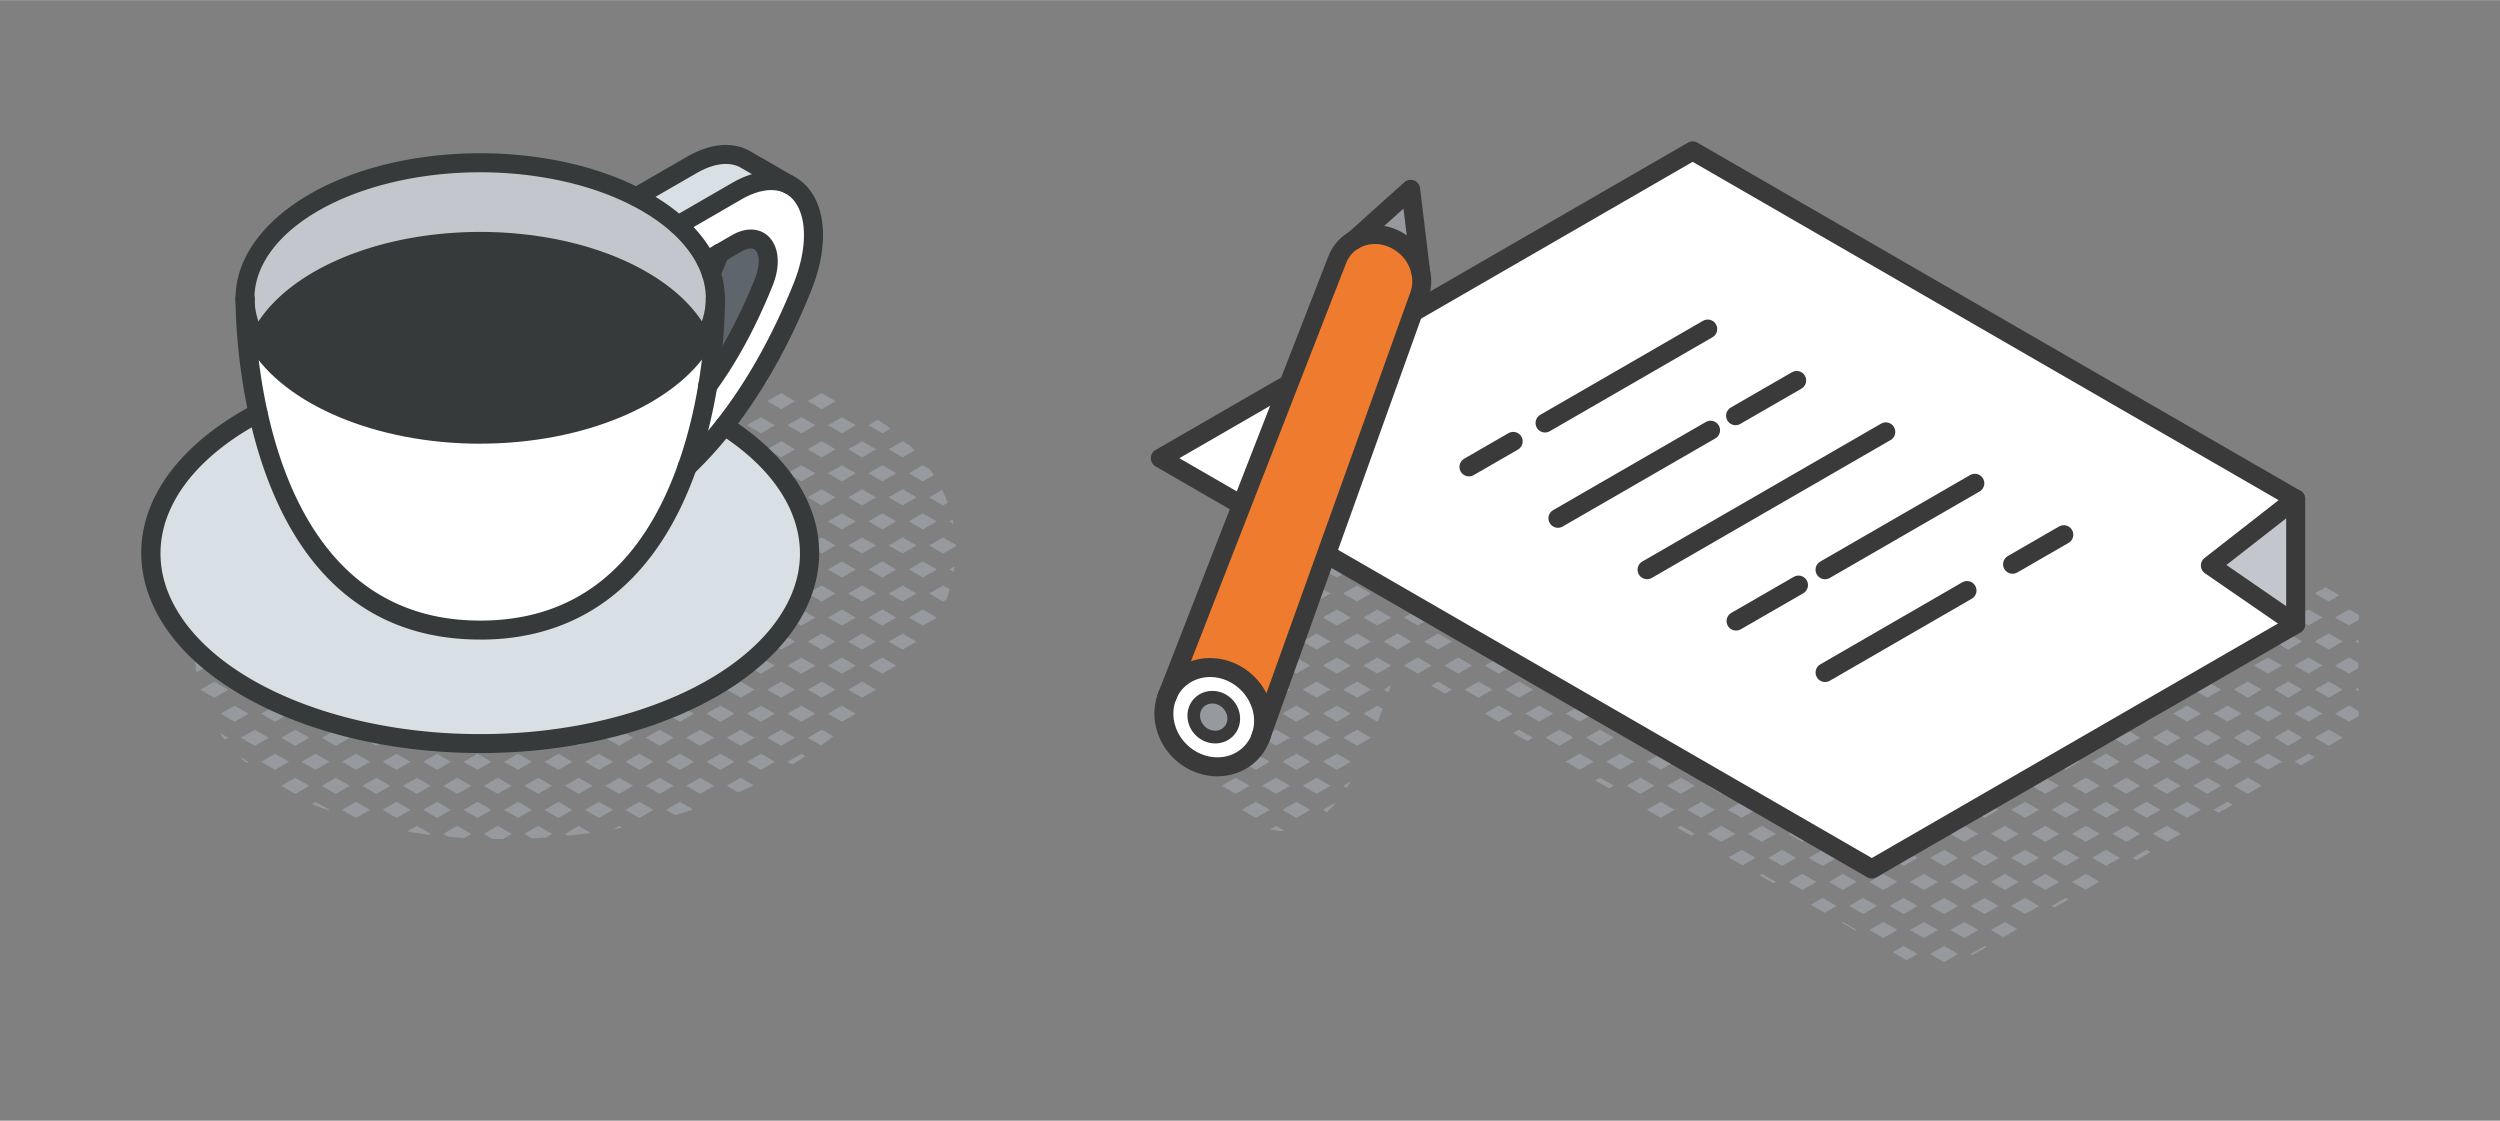
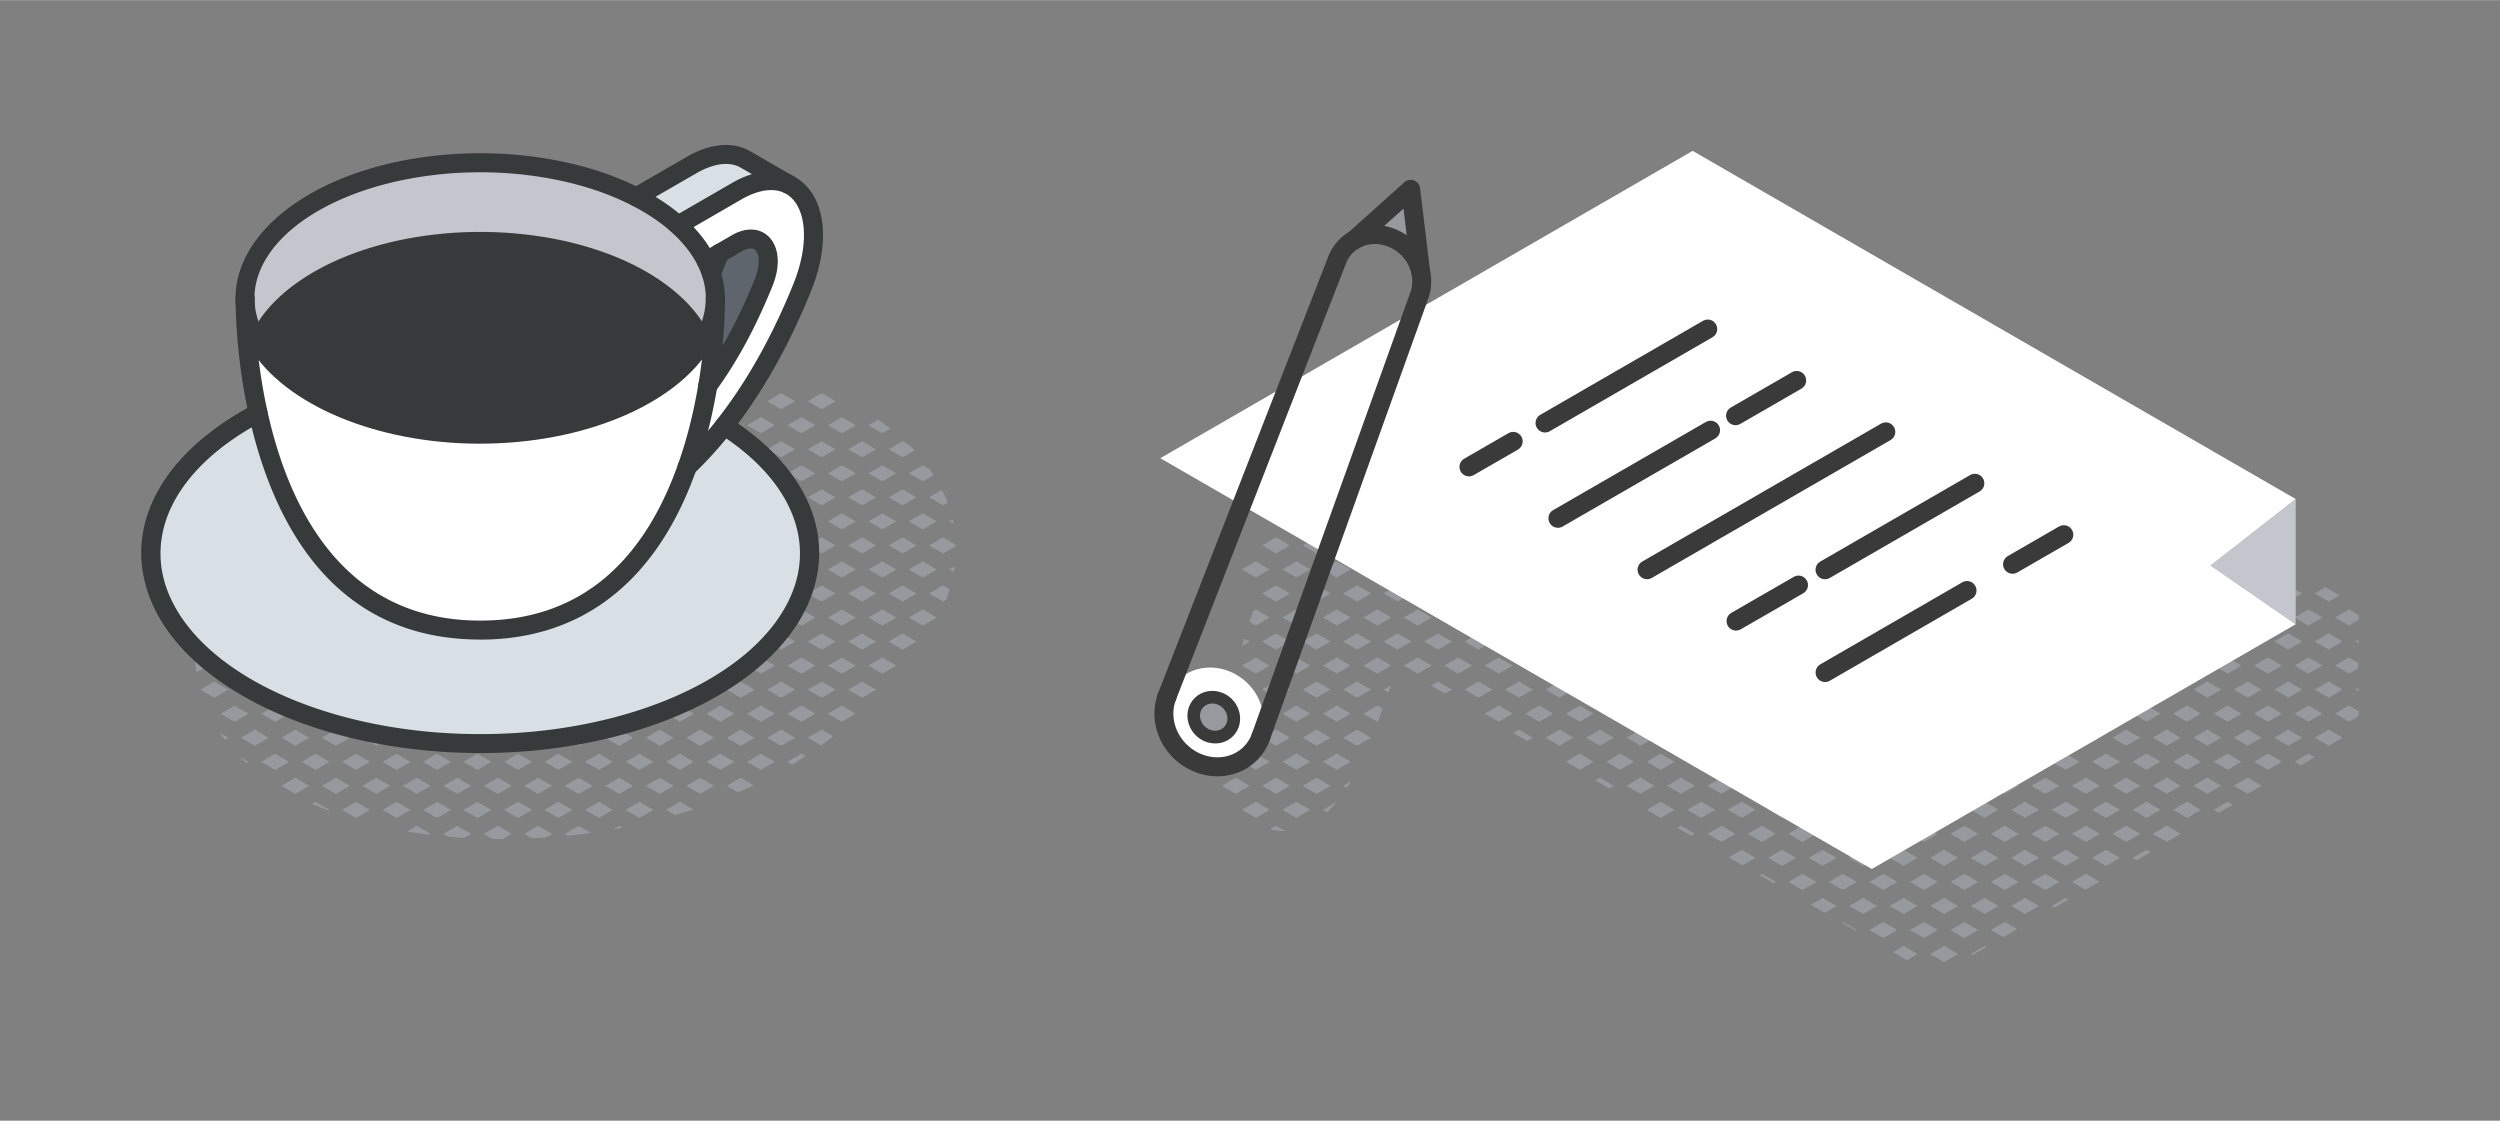
<svg xmlns="http://www.w3.org/2000/svg" width="600" height="269" fill="none" viewBox="0 0 531 238">
  <rect x="0" y="0" width="531" height="238" fill="#808080" stroke="none" />
  <g clip-path="url(#a)">
    <path fill="#969A9E" d="m500.27 136.22.67.39.01-.78-.68.39Zm0 10.21.67.39v-.77l-.67.38Zm-6.34-21.73-2.26 1.31 2.95 1.71 2.27-1.31-2.96-1.71Zm-2.26 11.52 2.95 1.71 2.96-1.71-2.96-1.71-2.95 1.71Zm4.3-5.1 2.95 1.7 2.08-1.2.01-1.01-2.09-1.2-2.95 1.71Zm1.61 15.31-2.96-1.7-2.95 1.7 2.95 1.71 2.96-1.71Zm-1.61-5.1 2.95 1.7 1.97-1.13v-.53l.01-.61-1.98-1.14-2.95 1.71Zm-4.3 15.32 2.95 1.7 2.96-1.7-2.96-1.71-2.95 1.71Zm7.25-6.82-2.95 1.71 2.95 1.71 2.08-1.2-.01-1.03-2.07-1.19Zm-9.94-23.82-2.96-1.71-2.95 1.71 2.95 1.71 2.96-1.71Zm0 10.21-2.96-1.71-2.95 1.71 2.95 1.71 2.96-1.71Zm1.34-6.81-2.95 1.71 2.95 1.7 2.96-1.7-2.96-1.71Zm-1.34 17.02-2.96-1.7-2.95 1.7 2.95 1.71 2.96-1.71Zm4.3-5.1-2.96-1.71-2.95 1.71 2.95 1.7 2.96-1.7Zm-7.26 13.61-2.95 1.71 2.95 1.7 2.96-1.7-2.96-1.71Zm7.26-3.4-2.96-1.71-2.95 1.71 2.95 1.71 2.96-1.71Zm-5.91 10.21 1.33.77 2.96-1.71-1.34-.77-2.95 1.71Zm-7.92-45.41-2.96-1.71-2.02 1.17 2.96 1.7 2.02-1.16Zm.93 9.67-2.95-1.71-2.96 1.71 2.96 1.71 2.95-1.71Zm4.3-5.11-2.95-1.7-2.96 1.7 2.96 1.71 2.95-1.71Zm-4.3 15.32-2.95-1.71-2.96 1.71 2.96 1.71 2.95-1.71Zm4.3-5.1-2.95-1.71-2.96 1.71 2.96 1.7 2.95-1.7Zm-4.3 15.31-2.95-1.7-2.96 1.7 2.96 1.71 2.95-1.71Zm4.3-5.1-2.95-1.71-2.96 1.71 2.96 1.7 2.95-1.7Zm-4.3 15.32-2.95-1.71-2.96 1.71 2.96 1.7 2.95-1.7Zm4.3-5.11-2.95-1.71-2.96 1.71 2.96 1.71 2.95-1.71Zm-10.21 15.32 2.96 1.7 2.95-1.7-2.95-1.71-2.96 1.71Zm4.3-5.11 2.96 1.71 2.95-1.71-2.95-1.71-2.96 1.71Zm-6.99-45.95-2.95-1.71-2.96 1.71 2.96 1.7 2.95-1.7Zm0 10.21-2.95-1.71-2.96 1.71 2.96 1.71 2.95-1.71Zm4.3-5.11-2.95-1.7-2.96 1.7 2.96 1.71 2.95-1.71Zm-4.3 15.32-2.95-1.71-2.96 1.71 2.96 1.71 2.95-1.71Zm4.3-5.1-2.95-1.71-2.96 1.71 2.96 1.7 2.95-1.7Zm-4.3 15.31-2.95-1.7-2.96 1.7 2.96 1.71 2.95-1.71Zm4.3-5.1-2.95-1.71-2.96 1.71 2.96 1.7 2.95-1.7Zm-4.3 15.32-2.95-1.71-2.96 1.71 2.96 1.7 2.95-1.7Zm4.3-5.11-2.95-1.71-2.96 1.71 2.96 1.71 2.95-1.71Zm-7.25 13.61-2.96 1.71 2.96 1.7 2.95-1.7-2.95-1.71Zm7.25-3.4-2.95-1.71-2.96 1.71 2.96 1.71 2.95-1.71Zm-5.91 10.21 1.09.63 2.96-1.7-1.09-.63-2.96 1.7ZM462 106.27l-2.95-1.71-1.78 1.03 2.96 1.7 1.77-1.02Zm1.18 9.53-2.95-1.71-2.96 1.71 2.96 1.7 2.95-1.7Zm4.3-5.11-2.95-1.71-2.96 1.71 2.96 1.71 2.95-1.71Zm-4.3 15.32-2.95-1.71-2.96 1.71 2.96 1.71 2.95-1.71Zm4.3-5.11-2.95-1.7-2.96 1.7 2.96 1.71 2.95-1.71Zm-4.3 15.32-2.95-1.71-2.96 1.71 2.96 1.71 2.95-1.71Zm4.3-5.1-2.95-1.71-2.96 1.71 2.96 1.7 2.95-1.7Zm-4.3 15.31-2.95-1.7-2.96 1.7 2.96 1.71 2.95-1.71Zm4.3-5.1-2.95-1.71-2.96 1.71 2.96 1.7 2.95-1.7Zm-4.3 15.32-2.95-1.71-2.96 1.71 2.96 1.7 2.95-1.7Zm4.3-5.11-2.95-1.71-2.96 1.71 2.96 1.71 2.95-1.71Zm-4.3 15.32-2.95-1.71-2.96 1.71 2.96 1.7 2.95-1.7Zm4.3-5.11-2.95-1.71-2.96 1.71 2.96 1.71 2.95-1.71Zm-10.21 15.32 2.96 1.71 2.95-1.71-2.95-1.71-2.96 1.71Zm4.3-5.11 2.96 1.71 2.95-1.71-2.95-1.7-2.96 1.7Zm-6.99-66.37-2.95-1.71-2.96 1.71 2.96 1.7 2.95-1.7Zm0 10.21-2.95-1.71-2.96 1.71 2.96 1.7 2.95-1.7Zm4.3-5.11-2.95-1.71-2.96 1.71 2.96 1.71 2.95-1.71Zm-4.3 15.32-2.95-1.71-2.96 1.71 2.96 1.71 2.95-1.71Zm4.3-5.11-2.95-1.7-2.96 1.7 2.96 1.71 2.95-1.71Zm-4.3 15.32-2.95-1.71-2.96 1.71 2.96 1.71 2.95-1.71Zm4.3-5.1-2.95-1.71-2.96 1.71 2.96 1.7 2.95-1.7Zm-4.3 15.31-2.95-1.7-2.96 1.7 2.96 1.71 2.95-1.71Zm4.3-5.1-2.95-1.71-2.96 1.71 2.96 1.7 2.95-1.7Zm-4.3 15.32-2.95-1.71-2.96 1.71 2.96 1.7 2.95-1.7Zm4.3-5.11-2.95-1.71-2.96 1.71 2.96 1.71 2.95-1.71Zm-4.3 15.32-2.95-1.71-2.96 1.71 2.96 1.7 2.95-1.7Zm4.3-5.11-2.95-1.71-2.96 1.71 2.96 1.71 2.95-1.71Zm-7.25 13.61-2.96 1.71 2.96 1.71 2.95-1.71-2.95-1.71Zm7.25-3.4-2.95-1.7-2.96 1.7 2.96 1.71 2.95-1.71Zm-5.91 10.21.85.49 2.95-1.7-.84-.49-2.96 1.7Zm-12.9-86.8 2.96 1.71 1.53-.88-2.96-1.71-1.53.88Zm5.91 10.22-2.95-1.71-2.96 1.71 2.96 1.7 2.95-1.7Zm-1.61-5.11 2.96 1.71 2.95-1.71-2.95-1.71-2.96 1.71Zm1.61 15.32-2.95-1.71-2.96 1.71 2.96 1.7 2.95-1.7Zm4.3-5.11-2.95-1.71-2.96 1.71 2.96 1.71 2.95-1.71Zm-4.3 15.32-2.95-1.71-2.96 1.71 2.96 1.71 2.95-1.71Zm4.3-5.11-2.95-1.7-2.96 1.7 2.96 1.71 2.95-1.71Zm-4.3 15.32-2.95-1.71-2.96 1.71 2.96 1.71 2.95-1.71Zm4.3-5.1-2.95-1.71-2.96 1.71 2.96 1.7 2.95-1.7Zm-4.3 15.31-2.95-1.7-2.96 1.7 2.96 1.71 2.95-1.71Zm4.3-5.1-2.95-1.71-2.96 1.71 2.96 1.7 2.95-1.7Zm-4.3 15.32-2.95-1.71-2.96 1.71 2.96 1.7 2.95-1.7Zm4.3-5.11-2.95-1.71-2.96 1.71 2.96 1.71 2.95-1.71Zm-4.3 15.32-2.95-1.71-2.96 1.71 2.96 1.7 2.95-1.7Zm4.3-5.11-2.95-1.71-2.96 1.71 2.96 1.71 2.95-1.71Zm-4.3 15.32-2.95-1.71-2.96 1.71 2.96 1.71 2.95-1.71Zm4.3-5.11-2.95-1.7-2.96 1.7 2.96 1.71 2.95-1.71Zm-10.21 15.32 2.87 1.66 2.96-1.71-2.87-1.66-2.96 1.71Zm4.3-5.11 2.96 1.71 2.95-1.71-2.95-1.7-2.96 1.7Zm-12.9-86.8 2.96 1.71 2.95-1.71-2.95-1.7-2.96 1.7Zm0 10.22 2.96 1.7 2.95-1.7-2.95-1.71-2.96 1.71Zm4.3-5.11 2.96 1.71 2.95-1.71-2.95-1.71-2.96 1.71Zm1.61 15.32-2.95-1.71-2.96 1.71 2.96 1.7 2.95-1.7Zm-1.61-5.11 2.96 1.71 2.95-1.71-2.95-1.71-2.96 1.71Zm1.61 15.32-2.95-1.71-2.96 1.71 2.96 1.71 2.95-1.71Zm4.3-5.11-2.95-1.7-2.96 1.7 2.96 1.71 2.95-1.71Zm-4.3 15.32-2.95-1.71-2.96 1.71 2.96 1.71 2.95-1.71Zm4.3-5.1-2.95-1.71-2.96 1.71 2.96 1.7 2.95-1.7Zm-4.3 15.31-2.95-1.7-2.96 1.7 2.96 1.71 2.95-1.71Zm4.3-5.1-2.95-1.71-2.96 1.71 2.96 1.7 2.95-1.7Zm-4.3 15.32-2.95-1.71-2.96 1.71 2.96 1.7 2.95-1.7Zm4.3-5.11-2.95-1.71-2.96 1.71 2.96 1.71 2.95-1.71Zm-4.3 15.32-2.95-1.71-2.96 1.71 2.96 1.7 2.95-1.7Zm4.3-5.11-2.95-1.71-2.96 1.71 2.96 1.71 2.95-1.71Zm-4.3 15.32-2.95-1.71-2.96 1.71 2.96 1.71 2.95-1.71Zm4.3-5.11-2.95-1.7-2.96 1.7 2.96 1.71 2.95-1.71Zm-7.25 13.61-2.96 1.71 2.96 1.71 2.95-1.71-2.95-1.71Zm7.25-3.4-2.95-1.7-2.96 1.7 2.96 1.71 2.95-1.71Zm-5.91 10.22.6.34 2.96-1.7-.6-.35-2.96 1.71Zm-12.9-107.23 2.96 1.71 1.28-.74-2.95-1.71-1.29.74Zm0 10.21 2.96 1.71 2.95-1.71-2.95-1.7-2.96 1.7Zm7.26-3.4 2.95-1.7-2.95-1.71-2.96 1.71 2.96 1.7Zm-7.26 13.62 2.96 1.7 2.95-1.7-2.95-1.71-2.96 1.71Zm4.3-5.11 2.96 1.71 2.95-1.71-2.95-1.71-2.96 1.71Zm-4.3 15.32 2.96 1.7 2.95-1.7-2.95-1.71-2.96 1.71Zm4.3-5.11 2.96 1.71 2.95-1.71-2.95-1.71-2.96 1.71Zm1.61 15.32-2.95-1.71-2.96 1.71 2.96 1.71 2.95-1.71Zm4.3-5.11-2.95-1.7-2.96 1.7 2.96 1.71 2.95-1.71Zm-4.3 15.32-2.95-1.71-2.96 1.71 2.96 1.71 2.95-1.71Zm4.3-5.1-2.95-1.71-2.96 1.71 2.96 1.7 2.95-1.7Zm-4.3 15.31-2.95-1.7-2.96 1.7 2.96 1.71 2.95-1.71Zm4.3-5.1-2.95-1.71-2.96 1.71 2.96 1.7 2.95-1.7Zm-4.3 15.32-2.95-1.71-2.96 1.71 2.96 1.7 2.95-1.7Zm4.3-5.11-2.95-1.71-2.96 1.71 2.96 1.71 2.95-1.71Zm-4.3 15.32-2.95-1.71-2.96 1.71 2.96 1.7 2.95-1.7Zm4.3-5.11-2.95-1.71-2.96 1.71 2.96 1.71 2.95-1.71Zm-4.3 15.32-2.95-1.71-2.96 1.71 2.96 1.71 2.95-1.71Zm4.3-5.11-2.95-1.7-2.96 1.7 2.96 1.71 2.95-1.71Zm-4.3 15.32-2.95-1.71-2.96 1.71 2.96 1.71 2.95-1.71Zm4.3-5.11-2.95-1.7-2.96 1.7 2.96 1.71 2.95-1.71Zm-10.21 15.32 2.63 1.52 2.96-1.71-2.63-1.51-2.96 1.7Zm4.3-5.1 2.96 1.7 2.95-1.7-2.95-1.71-2.96 1.71Zm-12.9-107.23 2.96 1.71 2.95-1.71-2.95-1.71-2.96 1.71Zm0 10.21 2.96 1.71 2.95-1.71-2.95-1.7-2.96 1.7Zm4.3-5.1 2.96 1.7 2.95-1.7-2.95-1.71-2.96 1.71Zm-4.3 15.32 2.96 1.7 2.95-1.7-2.95-1.71-2.96 1.71Zm4.3-5.11 2.96 1.71 2.95-1.71-2.95-1.71-2.96 1.71Zm1.61 15.32-2.95-1.71-2.96 1.71 2.96 1.7 2.95-1.7Zm-1.61-5.11 2.96 1.71 2.95-1.71-2.95-1.71-2.96 1.71Zm1.61 15.32-2.95-1.71-2.96 1.71 2.96 1.71 2.95-1.71Zm4.3-5.11-2.95-1.7-2.96 1.7 2.96 1.71 2.95-1.71Zm-4.3 15.32-2.95-1.71-2.96 1.71 2.96 1.71 2.95-1.71Zm4.3-5.1-2.95-1.71-2.96 1.71 2.96 1.7 2.95-1.7Zm-4.3 15.31-2.95-1.7-2.96 1.7 2.96 1.71 2.95-1.71Zm4.3-5.1-2.95-1.71-2.96 1.71 2.96 1.7 2.95-1.7Zm-4.3 15.32-2.95-1.71-2.96 1.71 2.96 1.7 2.95-1.7Zm4.3-5.11-2.95-1.71-2.96 1.71 2.96 1.71 2.95-1.71Zm-4.3 15.32-2.95-1.71-2.96 1.71 2.96 1.7 2.95-1.7Zm4.3-5.11-2.95-1.71-2.96 1.71 2.96 1.71 2.95-1.71Zm-4.3 15.32-2.95-1.71-2.96 1.71 2.96 1.71 2.95-1.71Zm4.3-5.11-2.95-1.7-2.96 1.7 2.96 1.71 2.95-1.71Zm-4.3 15.32-2.95-1.71-2.96 1.71 2.96 1.71 2.95-1.71Zm4.3-5.11-2.95-1.7-2.96 1.7 2.96 1.71 2.95-1.71Zm-7.25 13.62-2.96 1.7 2.96 1.71 2.95-1.71-2.95-1.7Zm7.25-3.4-2.95-1.71-2.96 1.71 2.96 1.7 2.95-1.7Zm-5.91 10.21.36.21 2.96-1.71-.36-.21-2.96 1.71Zm-9.94-125.94 1.04-.6-2.96-1.71-1.04.6 2.96 1.71Zm-2.96 8.5 2.96 1.71 2.95-1.71-2.95-1.71-2.96 1.71Zm4.3-5.1 2.96 1.7 2.95-1.7-2.95-1.71-2.96 1.71Zm-4.3 15.31 2.96 1.71 2.95-1.71-2.95-1.7-2.96 1.7Zm4.3-5.1 2.96 1.7 2.95-1.7-2.95-1.71-2.96 1.71Zm-4.3 15.32 2.96 1.7 2.95-1.7-2.95-1.71-2.96 1.71Zm4.3-5.11 2.96 1.71 2.95-1.71-2.95-1.71-2.96 1.71Zm-4.3 15.32 2.96 1.7 2.95-1.7-2.95-1.71-2.96 1.71Zm10.21-5.11-2.95-1.71-2.96 1.71 2.96 1.71 2.95-1.71Zm-4.3 15.32-2.95-1.71-2.96 1.71 2.96 1.71 2.95-1.71Zm4.3-5.11-2.95-1.7-2.96 1.7 2.96 1.71 2.95-1.71Zm-4.3 15.32-2.95-1.71-2.96 1.71 2.96 1.71 2.95-1.71Zm4.3-5.1-2.95-1.71-2.96 1.71 2.96 1.7 2.95-1.7Zm-4.3 15.31-2.95-1.7-2.96 1.7 2.96 1.71 2.95-1.71Zm4.3-5.1-2.95-1.71-2.96 1.71 2.96 1.7 2.95-1.7Zm-4.3 15.32-2.95-1.71-2.96 1.71 2.96 1.7 2.95-1.7Zm4.3-5.11-2.95-1.71-2.96 1.71 2.96 1.71 2.95-1.71Zm-4.3 15.32-2.95-1.71-2.96 1.71 2.96 1.7 2.95-1.7Zm4.3-5.11-2.95-1.71-2.96 1.71 2.96 1.71 2.95-1.71Zm-4.3 15.32-2.95-1.71-2.96 1.71 2.96 1.71 2.95-1.71Zm4.3-5.11-2.95-1.7-2.96 1.7 2.96 1.71 2.95-1.71Zm-4.3 15.32-2.95-1.71-2.96 1.71 2.96 1.71 2.95-1.71Zm4.3-5.11-2.95-1.7-2.96 1.7 2.96 1.71 2.95-1.71Zm-4.3 15.32-2.95-1.7-2.96 1.7 2.96 1.71 2.95-1.71Zm4.3-5.1-2.95-1.71-2.96 1.71 2.96 1.7 2.95-1.7ZM408.62 206l2.38 1.38h.01l-2.38-1.38h-.01Zm1.35-3.4 2.96 1.71 2.95-1.71-2.95-1.71-2.96 1.71Zm-12.9-127.65 2.96 1.71 2.96-1.71-2.96-1.71-2.96 1.71Zm0 10.21 2.96 1.71 2.96-1.71-2.96-1.71-2.96 1.71Zm4.3-5.1 2.96 1.7 2.96-1.7-2.96-1.71-2.96 1.71Zm-4.3 15.31 2.96 1.71 2.96-1.71-2.96-1.7-2.96 1.7Zm4.3-5.1 2.96 1.7 2.96-1.7-2.96-1.71-2.96 1.71Zm-4.3 15.32 2.96 1.7 2.96-1.7-2.96-1.71-2.96 1.71Zm4.3-5.11 2.96 1.71 2.96-1.71-2.96-1.71-2.96 1.71Zm1.62 15.32-2.96-1.71-2.96 1.71 2.96 1.7 2.96-1.7Zm-1.62-5.11 2.96 1.71 2.96-1.71-2.96-1.71-2.96 1.71Zm1.62 15.32-2.96-1.71-2.96 1.71 2.96 1.71 2.96-1.71Zm4.3-5.11-2.96-1.7-2.96 1.7 2.96 1.71 2.96-1.71Zm-4.3 15.32-2.96-1.71-2.96 1.71 2.96 1.71 2.96-1.71Zm4.3-5.1-2.96-1.71-2.96 1.71 2.96 1.7 2.96-1.7Zm-4.3 15.31-2.96-1.7-2.96 1.7 2.96 1.71 2.96-1.71Zm4.3-5.1-2.96-1.71-2.96 1.71 2.96 1.7 2.96-1.7Zm-4.3 15.32-2.96-1.71-2.96 1.71 2.96 1.7 2.96-1.7Zm4.3-5.11-2.96-1.71-2.96 1.71 2.96 1.71 2.96-1.71Zm-4.3 15.32-2.96-1.71-2.96 1.71 2.96 1.7 2.96-1.7Zm4.3-5.11-2.96-1.71-2.96 1.71 2.96 1.71 2.96-1.71Zm-4.3 15.32-2.96-1.71-2.96 1.71 2.96 1.71 2.96-1.71Zm4.3-5.11-2.96-1.7-2.96 1.7 2.96 1.71 2.96-1.71Zm-4.3 15.32-2.96-1.71-2.96 1.71 2.96 1.71 2.96-1.71Zm4.3-5.11-2.96-1.7-2.96 1.7 2.96 1.71 2.96-1.71Zm-7.26 13.62-2.96 1.7 2.96 1.71 2.96-1.71-2.96-1.7Zm7.26-3.4-2.96-1.71-2.96 1.71 2.96 1.7 2.96-1.7Zm-5.24 9.82 2.95 1.71 2.29-1.32-2.96-1.71-2.28 1.32ZM388.47 64.74l2.96 1.7.8-.46-2.96-1.7-.8.46Zm0 10.21 2.96 1.71 2.96-1.71-2.96-1.71-2.96 1.71Zm4.3-5.11 2.96 1.71 2.96-1.71-2.96-1.7-2.96 1.7Zm-4.3 15.32 2.96 1.71 2.96-1.71-2.96-1.71-2.96 1.71Zm4.3-5.1 2.96 1.7 2.96-1.7-2.96-1.71-2.96 1.71Zm-4.3 15.31 2.96 1.71 2.96-1.71-2.96-1.7-2.96 1.7Zm4.3-5.1 2.96 1.7 2.96-1.7-2.96-1.71-2.96 1.71Zm-4.3 15.32 2.96 1.7 2.96-1.7-2.96-1.71-2.96 1.71Zm4.3-5.11 2.96 1.71 2.96-1.71-2.96-1.71-2.96 1.71Zm1.62 15.32-2.96-1.71-2.96 1.71 2.96 1.7 2.96-1.7Zm4.3-5.11-2.96-1.71-2.96 1.71 2.96 1.71 2.96-1.71Zm-4.3 15.32-2.96-1.71-2.96 1.71 2.96 1.71 2.96-1.71Zm4.3-5.11-2.96-1.7-2.96 1.7 2.96 1.71 2.96-1.71Zm-4.3 15.32-2.96-1.71-2.96 1.71 2.96 1.71 2.96-1.71Zm4.3-5.1-2.96-1.71-2.96 1.71 2.96 1.7 2.96-1.7Zm-4.3 15.31-2.96-1.7-2.96 1.7 2.96 1.71 2.96-1.71Zm4.3-5.1-2.96-1.71-2.96 1.71 2.96 1.7 2.96-1.7Zm-4.3 15.32-2.96-1.71-2.96 1.71 2.96 1.7 2.96-1.7Zm4.3-5.11-2.96-1.71-2.96 1.71 2.96 1.71 2.96-1.71Zm-4.3 15.32-2.96-1.71-2.96 1.71 2.96 1.7 2.96-1.7Zm4.3-5.11-2.96-1.71-2.96 1.71 2.96 1.71 2.96-1.71Zm-4.3 15.32-2.96-1.71-2.96 1.71 2.96 1.71 2.96-1.71Zm4.3-5.11-2.96-1.7-2.96 1.7 2.96 1.71 2.96-1.71Zm-4.3 15.32-2.96-1.71-2.96 1.71 2.96 1.71 2.96-1.71Zm4.3-5.11-2.96-1.7-2.96 1.7 2.96 1.71 2.96-1.71Zm-7.51 13.76 2.95 1.71.26-.15-2.96-1.7-.25.14Zm4.55-5.25-2.96 1.71 2.96 1.7 2.96-1.7-2.96-1.71ZM379.87 64.74l2.96 1.7 2.96-1.7-2.96-1.71-2.96 1.71Zm0 10.21 2.96 1.71 2.96-1.71-2.96-1.71-2.96 1.71Zm4.3-5.11 2.96 1.71 2.96-1.71-2.96-1.7-2.96 1.7Zm-4.3 15.32 2.96 1.71 2.96-1.71-2.96-1.71-2.96 1.71Zm4.3-5.1 2.96 1.7 2.96-1.7-2.96-1.71-2.96 1.71Zm-4.3 15.31 2.96 1.71 2.96-1.71-2.96-1.7-2.96 1.7Zm4.3-5.1 2.96 1.7 2.96-1.7-2.96-1.71-2.96 1.71Zm1.62 15.32-2.96-1.71-2.96 1.71 2.96 1.7 2.96-1.7Zm-1.62-5.11 2.96 1.71 2.96-1.71-2.96-1.71-2.96 1.71Zm1.62 15.32-2.96-1.71-2.96 1.71 2.96 1.7 2.96-1.7Zm4.3-5.11-2.96-1.71-2.96 1.71 2.96 1.71 2.96-1.71Zm-4.3 15.32-2.96-1.71-2.96 1.71 2.96 1.71 2.96-1.71Zm4.3-5.11-2.96-1.7-2.96 1.7 2.96 1.71 2.96-1.71Zm-4.3 15.32-2.96-1.71-2.96 1.71 2.96 1.71 2.96-1.71Zm4.3-5.1-2.96-1.71-2.96 1.71 2.96 1.7 2.96-1.7Zm-4.3 15.31-2.96-1.7-2.96 1.7 2.96 1.71 2.96-1.71Zm4.3-5.1-2.96-1.71-2.96 1.71 2.96 1.7 2.96-1.7Zm-4.3 15.32-2.96-1.71-2.96 1.71 2.96 1.7 2.96-1.7Zm4.3-5.11-2.96-1.71-2.96 1.71 2.96 1.71 2.96-1.71Zm-4.3 15.32-2.96-1.71-2.96 1.71 2.96 1.7 2.96-1.7Zm4.3-5.11-2.96-1.71-2.96 1.71 2.96 1.71 2.96-1.71Zm-4.3 15.32-2.96-1.71-2.96 1.71 2.96 1.71 2.96-1.71Zm4.3-5.11-2.96-1.7-2.96 1.7 2.96 1.71 2.96-1.71Zm-7.26 13.61-2.96 1.71 2.96 1.71 2.96-1.71-2.96-1.71Zm7.26-3.4-2.96-1.7-2.96 1.7 2.96 1.71 2.96-1.71Zm-5.49 9.97 2.96 1.71 2.53-1.46-2.96-1.71-2.53 1.46ZM372.4 55.18l1.83 1.05.55-.32-1.83-1.05-.55.32Zm-1.13 9.56 2.96 1.7 2.96-1.7-2.96-1.71-2.96 1.71Zm7.26-3.4 2.82-1.63L378.4 58l-2.83 1.63 2.96 1.71Zm-7.26 13.61 2.96 1.71 2.96-1.71-2.96-1.71-2.96 1.71Zm4.3-5.11 2.96 1.71 2.96-1.71-2.96-1.7-2.96 1.7Zm-4.3 15.32 2.96 1.71 2.96-1.71-2.96-1.71-2.96 1.71Zm4.3-5.1 2.96 1.7 2.96-1.7-2.96-1.71-2.96 1.71Zm-4.3 15.31 2.96 1.71 2.96-1.71-2.96-1.7-2.96 1.7Zm4.3-5.1 2.96 1.7 2.96-1.7-2.96-1.71-2.96 1.71Zm1.62 15.32-2.96-1.71-2.96 1.71 2.96 1.7 2.96-1.7Zm4.3-5.11-2.96-1.71-2.96 1.71 2.96 1.71 2.96-1.71Zm-4.3 15.32-2.96-1.71-2.96 1.71 2.96 1.7 2.96-1.7Zm4.3-5.11-2.96-1.71-2.96 1.71 2.96 1.71 2.96-1.71Zm-4.3 15.32-2.96-1.71-2.96 1.71 2.96 1.71 2.96-1.71Zm4.3-5.11-2.96-1.7-2.96 1.7 2.96 1.71 2.96-1.71Zm-4.3 15.32-2.96-1.71-2.96 1.71 2.96 1.71 2.96-1.71Zm4.3-5.1-2.96-1.71-2.96 1.71 2.96 1.7 2.96-1.7Zm-4.3 15.31-2.96-1.7-2.96 1.7 2.96 1.71 2.96-1.71Zm4.3-5.1-2.96-1.71-2.96 1.71 2.96 1.7 2.96-1.7Zm-4.3 15.32-2.96-1.71-2.96 1.71 2.96 1.7 2.96-1.7Zm4.3-5.11-2.96-1.71-2.96 1.71 2.96 1.71 2.96-1.71Zm-4.3 15.32-2.96-1.71-2.96 1.71 2.96 1.7 2.96-1.7Zm4.3-5.11-2.96-1.71-2.96 1.71 2.96 1.71 2.96-1.71Zm-4.3 15.32-2.96-1.71-2.96 1.71 2.96 1.71 2.96-1.71Zm4.3-5.11-2.96-1.7-2.96 1.7 2.96 1.71 2.96-1.71Zm-7.76 13.9 2.96 1.71.5-.29-2.96-1.71-.5.29Zm4.8-5.39-2.96 1.7 2.96 1.71 2.96-1.71-2.96-1.7ZM362.68 64.74l2.95 1.7 2.96-1.7-2.96-1.71-2.95 1.71Zm4.29-5.11 2.96 1.71 2.96-1.71-2.96-1.71-2.96 1.71Zm-4.29 15.32 2.95 1.71 2.96-1.71-2.96-1.71-2.95 1.71Zm4.29-5.11 2.96 1.71 2.96-1.71-2.96-1.7-2.96 1.7Zm-4.29 15.32 2.95 1.71 2.96-1.71-2.96-1.71-2.95 1.71Zm4.29-5.1 2.96 1.7 2.96-1.7-2.96-1.71-2.96 1.71Zm-4.29 15.31 2.95 1.71 2.96-1.71-2.96-1.7-2.95 1.7Zm4.29-5.1 2.96 1.7 2.96-1.7-2.96-1.71-2.96 1.71Zm1.62 15.32-2.96-1.71-2.95 1.71 2.95 1.7 2.96-1.7Zm4.3-5.11-2.96-1.71-2.96 1.71 2.96 1.71 2.96-1.71Zm-4.3 15.32-2.96-1.71-2.95 1.71 2.95 1.7 2.96-1.7Zm4.3-5.11-2.96-1.71-2.96 1.71 2.96 1.71 2.96-1.71Zm-4.3 15.32-2.96-1.71-2.95 1.71 2.95 1.71 2.96-1.71Zm4.3-5.11-2.96-1.7-2.96 1.7 2.96 1.71 2.96-1.71Zm-4.3 15.32-2.96-1.71-2.95 1.71 2.95 1.71 2.96-1.71Zm4.3-5.1-2.96-1.71-2.96 1.71 2.96 1.7 2.96-1.7Zm-4.3 15.31-2.96-1.7-2.95 1.7 2.95 1.71 2.96-1.71Zm4.3-5.1-2.96-1.71-2.96 1.71 2.96 1.7 2.96-1.7Zm-4.3 15.32-2.96-1.71-2.95 1.71 2.95 1.7 2.96-1.7Zm4.3-5.11-2.96-1.71-2.96 1.71 2.96 1.71 2.96-1.71Zm-4.3 15.32-2.96-1.71-2.95 1.71 2.95 1.7 2.96-1.7Zm4.3-5.11-2.96-1.71-2.96 1.71 2.96 1.71 2.96-1.71Zm-7.26 13.61-2.95 1.71 2.95 1.71 2.96-1.71-2.96-1.71Zm7.26-3.4-2.96-1.7-2.96 1.7 2.96 1.71 2.96-1.71Zm-5.73 10.11 2.96 1.7 2.77-1.6-2.96-1.7-2.77 1.6Zm-12.2-116.82 2.07 1.19 2.96-1.7-2.07-1.2-2.96 1.71Zm-.88 9.7 2.95 1.71 2.96-1.71-2.96-1.71-2.95 1.71Zm4.3-5.11 2.95 1.71 2.96-1.71-2.96-1.7-2.95 1.7Zm-4.3 15.32 2.95 1.71 2.96-1.71-2.96-1.71-2.95 1.71Zm4.3-5.1 2.95 1.7 2.96-1.7-2.96-1.71-2.95 1.71Zm-4.3 15.31 2.95 1.71 2.96-1.71-2.96-1.7-2.95 1.7Zm4.3-5.1 2.95 1.7 2.96-1.7-2.96-1.71-2.95 1.71Zm1.61 15.32-2.96-1.71-2.95 1.71 2.95 1.7 2.96-1.7Zm4.3-5.11-2.96-1.71-2.95 1.71 2.95 1.71 2.96-1.71Zm-4.3 15.32-2.96-1.71-2.95 1.71 2.95 1.7 2.96-1.7Zm4.3-5.11-2.96-1.71-2.95 1.71 2.95 1.71 2.96-1.71Zm-4.3 15.32-2.96-1.71-2.95 1.71 2.95 1.71 2.96-1.71Zm4.3-5.11-2.96-1.7-2.95 1.7 2.95 1.71 2.96-1.71Zm-4.3 15.32-2.96-1.71-2.95 1.71 2.95 1.71 2.96-1.71Zm4.3-5.1-2.96-1.71-2.95 1.71 2.95 1.7 2.96-1.7Zm-4.3 15.31-2.96-1.7-2.95 1.7 2.95 1.71 2.96-1.71Zm4.3-5.1-2.96-1.71-2.95 1.71 2.95 1.7 2.96-1.7Zm-4.3 15.32-2.96-1.71-2.95 1.71 2.95 1.7 2.96-1.7Zm4.3-5.11-2.96-1.71-2.95 1.71 2.95 1.71 2.96-1.71Zm-4.3 15.32-2.96-1.71-2.95 1.71 2.95 1.7 2.96-1.7Zm4.3-5.11-2.96-1.71-2.95 1.71 2.95 1.71 2.96-1.71Zm-8 14.04 2.95 1.71.75-.43-2.96-1.71-.74.43Zm5.04-5.53-2.95 1.7 2.95 1.71 2.96-1.71-2.96-1.7Zm-15.85-95.31 2.95 1.71 2.96-1.71-2.96-1.71-2.95 1.71Zm4.3-5.11 2.95 1.71 2.96-1.71-2.96-1.7-2.95 1.7Zm-4.3 15.32 2.95 1.71 2.96-1.71-2.96-1.71-2.95 1.71Zm4.3-5.1 2.95 1.7 2.96-1.7-2.96-1.71-2.95 1.71Zm-4.3 15.31 2.95 1.71 2.96-1.71-2.96-1.7-2.95 1.7Zm4.3-5.1 2.95 1.7 2.96-1.7-2.96-1.71-2.95 1.71Zm1.61 15.32-2.96-1.71-2.95 1.71 2.95 1.7 2.96-1.7Zm4.3-5.11-2.96-1.71-2.95 1.71 2.95 1.71 2.96-1.71Zm-4.3 15.32-2.96-1.71-2.95 1.71 2.95 1.7 2.96-1.7Zm4.3-5.11-2.96-1.71-2.95 1.71 2.95 1.71 2.96-1.71Zm-4.3 15.32-2.96-1.71-2.95 1.71 2.95 1.71 2.96-1.71Zm4.3-5.11-2.96-1.7-2.95 1.7 2.95 1.71 2.96-1.71Zm-4.3 15.32-2.96-1.71-2.95 1.71 2.95 1.71 2.96-1.71Zm4.3-5.1-2.96-1.71-2.95 1.71 2.95 1.7 2.96-1.7Zm-4.3 15.31-2.96-1.7-2.95 1.7 2.95 1.71 2.96-1.71Zm4.3-5.1-2.96-1.71-2.95 1.71 2.95 1.7 2.96-1.7Zm-4.3 15.32-2.96-1.71-2.95 1.71 2.95 1.7 2.96-1.7Zm4.3-5.11-2.96-1.71-2.95 1.71 2.95 1.71 2.96-1.71Zm-7.26 13.61-2.95 1.71 2.95 1.7 2.96-1.7-2.96-1.71Zm7.26-3.4-2.96-1.71-2.95 1.71 2.95 1.71 2.96-1.71Zm-5.91 10.21 2.95 1.71 2.96-1.71-2.96-1.7-2.95 1.7Zm-12.26-96.64 2.31 1.34 2.96-1.71-2.32-1.34-2.95 1.71Zm6.57-3.8.04.03 2.96-1.71-.05-.02-2.95 1.7Zm-7.21 13.64 2.95 1.71 2.96-1.71-2.96-1.71-2.95 1.71Zm7.25-3.4 2.96-1.7-2.96-1.71-2.95 1.71 2.95 1.7Zm-7.25 13.61 2.95 1.71 2.96-1.71-2.96-1.7-2.95 1.7Zm4.3-5.1 2.95 1.7 2.96-1.7-2.96-1.71-2.95 1.71Zm1.61 15.32-2.96-1.71-2.95 1.71 2.95 1.7 2.96-1.7Zm4.3-5.11-2.96-1.71-2.95 1.71 2.95 1.71 2.96-1.71Zm-4.3 15.32-2.96-1.71-2.95 1.71 2.95 1.7 2.96-1.7Zm4.3-5.11-2.96-1.71-2.95 1.71 2.95 1.71 2.96-1.71Zm-4.3 15.32-2.96-1.71-2.95 1.71 2.95 1.71 2.96-1.71Zm4.3-5.11-2.96-1.7-2.95 1.7 2.95 1.71 2.96-1.71Zm-4.3 15.32-2.96-1.71-2.95 1.71 2.95 1.71 2.96-1.71Zm4.3-5.1-2.96-1.71-2.95 1.71 2.95 1.7 2.96-1.7Zm-4.3 15.31-2.96-1.7-2.95 1.7 2.95 1.71 2.96-1.71Zm4.3-5.1-2.96-1.71-2.95 1.71 2.95 1.7 2.96-1.7Zm-4.3 15.32-2.96-1.71-2.95 1.71 2.95 1.7 2.96-1.7Zm4.3-5.11-2.96-1.71-2.95 1.71 2.95 1.71 2.96-1.71Zm-8.25 14.18 2.96 1.71.99-.57-2.96-1.71-.99.57Zm5.29-5.68-2.95 1.71 2.95 1.71 2.96-1.71-2.96-1.71Zm-15.85-74.88 2.95 1.71 2.96-1.71-2.96-1.71-2.95 1.71Zm4.3-5.1 2.95 1.7 2.96-1.7-2.96-1.71-2.95 1.71Zm-4.3 15.31 2.95 1.71 2.96-1.71-2.96-1.7-2.95 1.7Zm4.3-5.1 2.95 1.7 2.96-1.7-2.96-1.71-2.95 1.71Zm1.61 15.32-2.96-1.71-2.95 1.71 2.95 1.7 2.96-1.7Zm4.3-5.11-2.96-1.71-2.95 1.71 2.95 1.71 2.96-1.71Zm-4.3 15.32-2.96-1.71-2.95 1.71 2.95 1.7 2.96-1.7Zm4.3-5.11-2.96-1.71-2.95 1.71 2.95 1.71 2.96-1.71Zm-4.3 15.32-2.96-1.71-2.95 1.71 2.95 1.71 2.96-1.71Zm4.3-5.11-2.96-1.7-2.95 1.7 2.95 1.71 2.96-1.71Zm-4.3 15.32-2.96-1.71-2.95 1.71 2.95 1.71 2.96-1.71Zm4.3-5.1-2.96-1.71-2.95 1.71 2.95 1.7 2.96-1.7Zm-4.3 15.31-2.96-1.7-2.95 1.7 2.95 1.71 2.96-1.71Zm4.3-5.1-2.96-1.71-2.95 1.71 2.95 1.7 2.96-1.7Zm-7.26 13.61-2.95 1.71 2.95 1.7 2.96-1.7-2.96-1.71Zm7.26-3.4-2.96-1.71-2.95 1.71 2.95 1.71 2.96-1.71Zm-5.91 10.21 2.95 1.71 2.96-1.71-2.96-1.71-2.95 1.71Zm-12.51-76.36 2.56 1.48 2.96-1.71-2.56-1.48-2.96 1.71Zm6.58-3.79.28.16 2.96-1.7-.29-.17-2.95 1.71Zm-4.02 15.48 2.96-1.71-2.96-1.7-2.95 1.7 2.95 1.71Zm4.3-5.11 2.96-1.7-2.96-1.71-2.95 1.71 2.95 1.7Zm-1.34 13.62-2.96-1.71-2.95 1.71 2.95 1.7 2.96-1.7Zm4.3-5.11-2.96-1.71-2.95 1.71 2.95 1.71 2.96-1.71Zm-4.3 15.32-2.96-1.71-2.95 1.71 2.95 1.7 2.96-1.7Zm4.3-5.11-2.96-1.71-2.95 1.71 2.95 1.71 2.96-1.71Zm-4.3 15.32-2.96-1.71-2.95 1.71 2.95 1.71 2.96-1.71Zm4.3-5.11-2.96-1.7-2.95 1.7 2.95 1.71 2.96-1.71Zm-4.3 15.32-2.96-1.71-2.95 1.71 2.95 1.71 2.96-1.71Zm4.3-5.1-2.96-1.71-2.95 1.71 2.95 1.7 2.96-1.7Zm-4.3 15.31-2.96-1.7-2.95 1.7 2.95 1.71 2.96-1.71Zm4.3-5.1-2.96-1.71-2.95 1.71 2.95 1.7 2.96-1.7Zm-8.49 14.32 2.96 1.71 1.23-.71-2.96-1.71-1.23.71Zm5.53-5.82-2.95 1.71 2.95 1.71 2.96-1.71-2.96-1.71Zm-9.94-54.46-2.96-1.7-2.95 1.7 2.95 1.71 2.96-1.71Zm1.34-3.4 2.96-1.7-2.96-1.71-2.95 1.71 2.95 1.7Zm-1.34 13.62-2.96-1.71-2.95 1.71 2.95 1.7 2.96-1.7Zm4.3-5.11-2.96-1.71-2.95 1.71 2.95 1.71 2.96-1.71Zm-4.3 15.32-2.96-1.71-2.95 1.71 2.95 1.7 2.96-1.7Zm4.3-5.11-2.96-1.71-2.95 1.71 2.95 1.71 2.96-1.71Zm-4.3 15.32-2.96-1.71-2.95 1.71 2.95 1.71 2.96-1.71Zm4.3-5.11-2.96-1.7-2.95 1.7 2.95 1.71 2.96-1.71Zm-4.3 15.32-2.96-1.71-2.95 1.71 2.95 1.71 2.96-1.71Zm4.3-5.1-2.96-1.71-2.95 1.71 2.95 1.7 2.96-1.7Zm-7.26 13.61-2.95 1.7 2.95 1.71 2.96-1.71-2.96-1.7Zm7.26-3.4-2.96-1.71-2.95 1.71 2.95 1.7 2.96-1.7Zm-5.91 10.21 2.95 1.71 2.96-1.71-2.96-1.71-2.95 1.71Zm-12.75-56.08 2.8 1.62 2.96-1.71-2.8-1.62-2.96 1.71Zm6.57-3.79.53.3 2.96-1.7-.53-.31-2.96 1.71Zm-.81 13.92-2.96-1.71-2.95 1.71 2.95 1.7 2.96-1.7Zm4.3-5.11-2.96-1.71-2.95 1.71 2.95 1.71 2.96-1.71Zm-4.3 15.32-2.96-1.71-2.95 1.71 2.95 1.7 2.96-1.7Zm4.3-5.11-2.96-1.71-2.95 1.71 2.95 1.71 2.96-1.71Zm-4.3 15.32-2.96-1.71-2.95 1.71 2.95 1.71 2.96-1.71Zm4.3-5.11-2.96-1.7-2.95 1.7 2.95 1.71 2.96-1.71Zm-4.3 15.32-2.96-1.71-2.95 1.71 2.95 1.71 2.96-1.71Zm4.3-5.1-2.96-1.71-2.95 1.71 2.95 1.7 2.96-1.7Zm-8.73 14.46 2.95 1.71 1.48-.86-2.96-1.7-1.47.85Zm5.77-5.96-2.95 1.71 2.95 1.7 2.96-1.7-2.96-1.71Zm-9.94-34.03-2.96-1.71-2.95 1.71 2.95 1.7 2.96-1.7Zm1.34-3.4 2.96-1.71-2.96-1.71-2.95 1.71 2.95 1.71Zm-1.34 13.61-2.96-1.71-2.95 1.71 2.95 1.7 2.96-1.7Zm4.3-5.11-2.96-1.71-2.95 1.71 2.95 1.71 2.96-1.71Zm-4.3 15.32-2.96-1.71-2.95 1.71 2.95 1.71 2.96-1.71Zm4.3-5.11-2.96-1.7-2.95 1.7 2.95 1.71 2.96-1.71Zm-7.26 13.61-2.95 1.71 2.95 1.71 2.96-1.71-2.96-1.71Zm7.26-3.39-2.96-1.71-2.95 1.71 2.95 1.7 2.96-1.7Zm-9.18 15.91c.19-.52.39-1.03.58-1.53l-1.62.94 1.04.6v-.01Zm6.22-7.41-2.95 1.71 2.95 1.7 2.96-1.7-2.96-1.71Zm-9.94-34.03-2.95-1.71-2.96 1.71 2.96 1.7 2.95-1.7Zm1.34-3.4 2.96-1.71-.78-.45-2.95 1.71.77.45Zm-1.34 13.61-2.95-1.71-2.96 1.71 2.96 1.7 2.95-1.7Zm4.3-5.11-2.96-1.71-2.95 1.71 2.95 1.71 2.96-1.71Zm-7.25 13.61-2.96 1.71 2.96 1.71 2.95-1.71-2.95-1.71Zm7.25-3.4-2.96-1.7-2.95 1.7 2.95 1.71 2.96-1.71Zm-4.3 15.32-2.95-1.71-2.96 1.71 2.96 1.71 2.95-1.71Zm1.34-6.81-2.95 1.71 2.95 1.7 2.96-1.7-2.96-1.71Zm-1.34 17.02-2.95-1.7-2.96 1.7 2.96 1.71 2.95-1.71Zm4.3-5.1-2.96-1.71-2.95 1.71 2.95 1.7 2.96-1.7Zm-10.21 15.32 2.96 1.7 2.95-1.7-2.95-1.71-2.96 1.71Zm4.3-5.11 2.96 1.71.12-.07c.34-.9.67-1.81.99-2.7l-1.11-.64-2.96 1.71v-.01Zm-3.53 15.76c.3-.46.59-.92.87-1.39l-1.63.94.77.44-.01.01Zm-3.46-61.71-.28-.16c-.63.25-1.26.54-1.89.89-.42.23-.8.49-1.19.75l.4.23 2.96-1.71Zm-2.95 8.5-2.96 1.71 2.96 1.7 2.95-1.7-2.95-1.71Zm7.25-3.4-2.95-1.71-2.96 1.71 2.96 1.71 2.95-1.71Zm-4.3 15.32-2.95-1.71-2.96 1.71 2.96 1.71 2.95-1.71Zm1.35-6.81-2.96 1.7 2.96 1.71 2.95-1.71-2.95-1.7Zm-1.35 17.02-2.95-1.71-2.96 1.71 2.96 1.71 2.95-1.71Zm4.3-5.1-2.95-1.71-2.96 1.71 2.96 1.7 2.95-1.7Zm-4.3 15.31-2.95-1.7-2.96 1.7 2.96 1.71 2.95-1.71Zm4.3-5.1-2.95-1.71-2.96 1.71 2.96 1.7 2.95-1.7Zm-4.3 15.32-2.95-1.71-2.96 1.71 2.96 1.7 2.95-1.7Zm4.3-5.11-2.95-1.71-2.96 1.71 2.96 1.71 2.95-1.71Zm-7.25 13.61-2.96 1.71 2.96 1.7 2.95-1.7-2.95-1.71Zm4.3-5.11-2.96 1.71 2.96 1.71 2.95-1.71-2.95-1.71Zm-2.07 12.44c.7-.68 1.35-1.41 1.97-2.17l-2.86 1.65.89.52Zm-10.83-54.98 2.95-1.7-2.95-1.71-2.96 1.71 2.96 1.7Zm7.25-6.81-2.09-1.21c-.73.7-1.41 1.45-2.03 2.24l1.17.67 2.96-1.71-.01.01Zm-7.25 17.03 2.95-1.71-2.95-1.71-2.96 1.71 2.96 1.71Zm4.3-5.11 2.95-1.71-2.95-1.7-2.96 1.7 2.96 1.71Zm-7.26 13.61 2.96 1.71 2.95-1.71-2.95-1.71-2.96 1.71Zm10.21-5.1-2.95-1.71-2.96 1.71 2.96 1.7 2.95-1.7Zm-4.3 15.31-2.95-1.7-2.96 1.7 2.96 1.71 2.95-1.71Zm4.3-5.1-2.95-1.71-2.96 1.71 2.96 1.7 2.95-1.7Zm-4.3 15.32-2.95-1.71-2.96 1.71 2.96 1.7 2.95-1.7Zm4.3-5.11-2.95-1.71-2.96 1.71 2.96 1.71 2.95-1.71Zm-4.3 15.32-2.95-1.71-2.96 1.71 2.96 1.7 2.95-1.7Zm4.3-5.11-2.95-1.71-2.96 1.71 2.96 1.71 2.95-1.71Zm-8.53 14.35c1.04.26 2.1.39 3.18.37l-1.91-1.1-1.27.73Zm2.62-4.14 2.96 1.71 2.95-1.71-2.95-1.7-2.96 1.7Zm-5.64-49.35 2.95-1.71-2.95-1.7-2.96 1.7 2.96 1.71Zm-1.35 13.61-1.09-.63c-.17.52-.35 1.04-.53 1.57l1.62-.93v-.01Zm.74-6.46c-.24.78-.48 1.54-.71 2.31l1.31.76 2.96-1.71-2.96-1.71-.6.35Zm-.74 16.67-2.96-1.71-1.42.82c-.15.5-.3 1.01-.44 1.51l1.87 1.08 2.96-1.71-.01.01Zm1.35-3.4 2.95-1.7-2.95-1.71-2.96 1.71 2.96 1.7Zm-1.35 13.62-2.95-1.71-2.96 1.71 2.96 1.7 2.95-1.7Zm4.3-5.11-2.95-1.71-2.96 1.71 2.96 1.71 2.95-1.71Zm-7.25 13.61-2.8 1.62c.03.08.06.15.1.23l2.71 1.56 2.96-1.71-2.96-1.71-.01.01Zm7.25-3.4-2.95-1.71-2.96 1.71 2.96 1.71 2.95-1.71Zm-5.91 10.21 2.96 1.71 2.95-1.71-2.95-1.7-2.96 1.7Zm-2.69-20.42-1.47-.85c-.15.65-.29 1.29-.42 1.94l1.89-1.09Zm-2.64 8.68c.02.89.06 1.76.17 2.62.01.1.03.2.05.3l2.42-1.4-2.64-1.53v.01Zm-56.8-49.52.9.52c-.06-.31-.14-.62-.21-.92l-.69.4Zm.94 10.75c.07-.39.12-.79.17-1.19l-1.12.64.94.54.01.01Zm-5.11-21.82-1.47-.85-2.96 1.71 2.96 1.71 2.31-1.33c-.07-.11-.13-.22-.2-.32-.2-.31-.43-.6-.64-.91v-.01Zm-1.47 9.36-2.96 1.71 2.96 1.7 2.95-1.7-2.95-1.71Zm5.27-2.26c-.34-.91-.75-1.81-1.2-2.72l-2.73 1.58 2.96 1.71.98-.56-.01-.01Zm-2.32 14.18-2.95-1.71-2.96 1.71 2.96 1.71 2.95-1.71Zm1.35-6.81-2.96 1.71 2.96 1.71 2.73-1.57v-.26l-2.73-1.57v-.02Zm-7.26 17.02 2.96 1.71 2.95-1.71-2.95-1.71-2.96 1.71Zm4.3-5.11 2.96 1.71.66-.38c.28-.74.52-1.48.74-2.23l-1.4-.81-2.96 1.71Zm-10.9-36.89-2 1.15 2.96 1.71 1.71-.99a42.4 42.4 0 0 0-2.67-1.87Zm.96 9.66-2.96 1.7 2.96 1.71 2.95-1.71-2.95-1.7Zm5.8-4.24-1.5-.87-2.96 1.71 2.96 1.71 2.54-1.47c-.34-.37-.68-.73-1.04-1.08Zm-2.85 16.16-2.95-1.71-2.96 1.71 2.96 1.7 2.95-1.7Zm1.35-6.82-2.96 1.71 2.96 1.71 2.95-1.71-2.95-1.71Zm-1.35 17.03-2.95-1.71-2.96 1.71 2.96 1.71 2.95-1.71Zm4.3-5.11-2.95-1.7-2.96 1.7 2.96 1.71 2.95-1.71Zm-4.3 15.32-2.95-1.71-2.96 1.71 2.96 1.71 2.95-1.71Zm4.3-5.11-2.95-1.7-2.96 1.7 2.96 1.71 2.95-1.71Zm-10.21 15.32 2.96 1.71 2.95-1.71-2.95-1.7-2.96 1.7Zm4.3-5.1 2.96 1.7 2.95-1.7-2.95-1.71-2.96 1.71Zm-9.94-47.66-2.96 1.7 2.96 1.71 2.95-1.71-2.95-1.7Zm2.95 11.91-2.95-1.7-2.96 1.7 2.96 1.71 2.95-1.71Zm1.35-6.81-2.96 1.71 2.96 1.71 2.95-1.71-2.95-1.71Zm-1.35 17.03-2.95-1.71-2.96 1.71 2.96 1.7 2.95-1.7Zm4.3-5.11-2.95-1.71-2.96 1.71 2.96 1.71 2.95-1.71Zm-4.3 15.32-2.95-1.71-2.96 1.71 2.96 1.71 2.95-1.71Zm4.3-5.11-2.95-1.7-2.96 1.7 2.96 1.71 2.95-1.71Zm-4.3 15.32-2.95-1.71-2.96 1.71 2.96 1.71 2.95-1.71Zm4.3-5.11-2.95-1.7-2.96 1.7 2.96 1.71 2.95-1.71Zm-4.3 15.32-2.95-1.7-2.96 1.7 2.96 1.71 2.95-1.71Zm4.3-5.1-2.95-1.71-2.96 1.71 2.96 1.7 2.95-1.7Zm-10.21 15.31 2.96 1.71 2.95-1.71-2.95-1.7-2.96 1.7Zm4.3-5.1 2.96 1.71 2.95-1.71-2.95-1.71-2.96 1.71Zm-6.98-56.17-2.96-1.7-2.96 1.7 2.96 1.71 2.96-1.71Zm1.38-6.79s-.04-.01-.05-.02l-2.94 1.7 2.96 1.71 2.96-1.71-2.92-1.68h-.01Zm-1.38 17-2.96-1.7-2.96 1.7 2.96 1.71 2.96-1.71Zm4.29-5.1-2.95-1.71-2.96 1.71 2.96 1.71 2.95-1.71Zm-4.29 15.32-2.96-1.71-2.96 1.71 2.96 1.7 2.96-1.7Zm4.29-5.11-2.95-1.71-2.96 1.71 2.96 1.71 2.95-1.71Zm-4.29 15.32-2.96-1.71-2.96 1.71 2.96 1.71 2.96-1.71Zm4.29-5.11-2.95-1.7-2.96 1.7 2.96 1.71 2.95-1.71Zm-4.29 15.32-2.96-1.71-2.96 1.71 2.96 1.71 2.96-1.71Zm4.29-5.11-2.95-1.7-2.96 1.7 2.96 1.71 2.95-1.71Zm-4.29 15.32-2.96-1.7-2.96 1.7 2.96 1.71 2.96-1.71Zm4.29-5.1-2.95-1.71-2.96 1.71 2.96 1.7 2.95-1.7Zm-4.29 15.31-2.96-1.7-2.96 1.7 2.96 1.71 2.96-1.71Zm4.29-5.1-2.95-1.71-2.96 1.71 2.96 1.71 2.95-1.71Zm-10.21 15.32 1.01.58c.95-.58 1.9-1.17 2.83-1.78l-.88-.51-2.96 1.71Zm4.3-5.11 2.84 1.64c.85-.62 1.71-1.26 2.58-1.93l-2.46-1.42-2.96 1.71Zm-8.38-75.78a61.86 61.86 0 0 0-3.87-.43l2.31 1.33 1.56-.9Zm1.4 9.4-2.96-1.7-2.96 1.7 2.96 1.71 2.96-1.71Zm4.3-5.1-2.96-1.71-2.96 1.71 2.96 1.7 2.96-1.7Zm-4.3 15.31-2.96-1.7-2.96 1.7 2.96 1.71 2.96-1.71Zm4.3-5.1-2.96-1.71-2.96 1.71 2.96 1.71 2.96-1.71Zm-4.3 15.32-2.96-1.71-2.96 1.71 2.96 1.7 2.96-1.7Zm4.3-5.11-2.96-1.71-2.96 1.71 2.96 1.71 2.96-1.71Zm-4.3 15.32-2.96-1.71-.45.26c.23.05.46.1.68.16-.57.72-1.15 1.46-1.72 2.14l1.49.86 2.96-1.71Zm4.3-5.11-2.96-1.7-2.96 1.7 2.96 1.71 2.96-1.71Zm-4.3 15.32-2.96-1.71-2.96 1.71 2.96 1.71 2.96-1.71Zm4.3-5.11-2.96-1.7-2.96 1.7 2.96 1.71 2.96-1.71Zm-4.3 15.32-2.96-1.7-2.96 1.7 2.96 1.71 2.96-1.71Zm4.3-5.1-2.96-1.71-2.96 1.71 2.96 1.7 2.96-1.7Zm-4.3 15.31-2.96-1.7-2.96 1.7 2.96 1.71 2.96-1.71Zm4.3-5.1-2.96-1.71-2.96 1.71 2.96 1.71 2.96-1.71Zm-10.22 15.32 2.96 1.7 2.96-1.7-2.96-1.71-2.96 1.71Zm7.26-6.82-2.96 1.71 2.96 1.71 2.96-1.71-2.96-1.71Zm-10.24-74.71c-1.76-.06-3.53-.05-5.28.02l2.62 1.51 2.66-1.54v.01Zm.3 10.04-2.96-1.7-2.96 1.7 2.96 1.71 2.96-1.71Zm4.3-5.1-2.96-1.71-2.96 1.71 2.96 1.7 2.96-1.7Zm-4.3 15.31-2.96-1.7-2.96 1.7 2.96 1.71 2.96-1.71Zm4.3-5.1-2.96-1.71-2.96 1.71 2.96 1.71 2.96-1.71Zm-4.3 15.32-2.96-1.71-2.96 1.71 2.96 1.7 2.96-1.7Zm4.3-5.11-2.96-1.71-2.96 1.71 2.96 1.71 2.96-1.71Zm0 10.21-2.96-1.7-2.96 1.7 2.96 1.71 2.96-1.71Zm-4.3 15.32-2.96-1.71-2.96 1.71 2.96 1.71 2.96-1.71Zm4.3-5.11-2.75-1.59c-.77.7-1.55 1.39-2.35 2.05l2.15 1.24 2.96-1.71-.01.01Zm-4.3 15.32-2.96-1.7-2.96 1.7 2.96 1.71 2.96-1.71Zm4.3-5.1-2.96-1.71-2.96 1.71 2.96 1.7 2.96-1.7Zm-4.3 15.31-2.96-1.7-2.96 1.7 2.96 1.71 2.96-1.71Zm4.3-5.1-2.96-1.71-2.96 1.71 2.96 1.71 2.96-1.71Zm-7.26 13.61-2.96 1.71 2.96 1.7 2.96-1.7-2.96-1.71Zm7.26-3.4-2.96-1.71-2.96 1.71 2.96 1.71 2.96-1.71Zm-5.92 10.21 2.4 1.39c1.11-.48 2.21-.99 3.3-1.51l-2.75-1.59-2.96 1.71h.01Zm-7.75-86.35c-1.21.11-2.41.27-3.61.44l1.42.82 2.19-1.26Zm.77 9.76-2.96-1.7-2.96 1.7 2.96 1.71 2.96-1.71Zm4.3-5.1-2.96-1.71-2.96 1.71 2.96 1.7 2.96-1.7Zm-4.3 15.31-2.96-1.7-2.96 1.7 2.96 1.71 2.96-1.71Zm4.3-5.1-2.96-1.71-2.96 1.71 2.96 1.71 2.96-1.71Zm-4.3 15.32-2.96-1.71-2.96 1.71 2.96 1.7 2.96-1.7Zm4.3-5.11-2.96-1.71-2.96 1.71 2.96 1.71 2.96-1.71Zm-2.88 11.88 2.88-1.66-2.96-1.71-2.96 1.71 2.85 1.64c.06 0 .12.01.18.02h.01Zm-1.42 23.86-2.96-1.7-2.96 1.7 2.96 1.71 2.96-1.71Zm4.3-5.1-2.96-1.71-2.96 1.71 2.96 1.7 2.96-1.7Zm-4.3 15.31-2.96-1.7-2.96 1.7 2.96 1.71 2.96-1.71Zm4.3-5.1-2.96-1.71-2.96 1.71 2.96 1.71 2.96-1.71Zm-4.3 15.32-2.96-1.71-2.96 1.71 2.96 1.7 2.96-1.7Zm4.3-5.11-2.96-1.71-2.96 1.71 2.96 1.71 2.96-1.71Zm-10.22 15.32 1.91 1.1c1.29-.37 2.57-.77 3.85-1.19l-2.8-1.61-2.96 1.71v-.01Zm4.3-5.11 2.96 1.71 2.96-1.71-2.96-1.7-2.96 1.7Zm-6.98-76.59-2.96-1.7-2.96 1.7 2.96 1.71 2.96-1.71Zm4.3-5.1-2.96-1.71-2.96 1.71 2.96 1.7 2.96-1.7Zm-4.3 15.31-2.96-1.7-2.96 1.7 2.96 1.71 2.96-1.71Zm4.3-5.1-2.96-1.71-2.96 1.71 2.96 1.71 2.96-1.71Zm-4.3 15.32-2.96-1.71-2.96 1.71 2.96 1.7 2.96-1.7Zm4.3-5.11-2.96-1.71-2.96 1.71 2.96 1.71 2.96-1.71Zm-1.75 11.22 1.74-1.01-2.96-1.71-2.96 1.71 1.31.76c.96.09 1.91.17 2.86.25h.01Zm-2.55 24.52-2.96-1.7-2.96 1.7 2.96 1.71 2.96-1.71Zm4.3-5.1-2.11-1.22c-.52.28-.74.41-.81.46-.14.03-.54.16-1.54.52-.38.14-.77.27-1.15.41l2.65 1.53 2.96-1.71v.01Zm-4.3 15.31-2.96-1.7-2.96 1.7 2.96 1.71 2.96-1.71Zm4.3-5.1-2.96-1.71-2.96 1.71 2.96 1.71 2.96-1.71Zm-4.3 15.32-2.96-1.71-2.96 1.71 2.96 1.7 2.96-1.7Zm4.3-5.11-2.96-1.71-2.96 1.71 2.96 1.71 2.96-1.71Zm-10.22 15.32 2.96 1.71 2.96-1.71-2.96-1.71-2.96 1.71Zm7.26-6.81-2.96 1.7 2.96 1.71 2.96-1.71-2.96-1.7Zm-12.9-73.18 2.96-1.71-2.96-1.7-2.96 1.7 2.96 1.71Zm4.3-5.11 2.96-1.71-2.67-1.54c-.5.17-1 .35-1.5.53l-1.75 1.01 2.96 1.71Zm-1.34 13.61-2.96-1.7-2.96 1.7 2.96 1.71 2.96-1.71Zm4.3-5.1-2.96-1.71-2.96 1.71 2.96 1.71 2.96-1.71Zm-4.3 15.32-2.96-1.71-2.96 1.71 2.96 1.7 2.96-1.7Zm4.3-5.11-2.96-1.71-2.96 1.71 2.96 1.71 2.96-1.71Zm-.51 10.51.51-.3-2.96-1.71-2.3 1.33c.19.04.37.09.56.11 1.41.22 2.8.4 4.18.56l.01.01Zm-3.79 25.23-2.96-1.7-2.96 1.7 2.96 1.71 2.96-1.71Zm0 10.21-2.96-1.7-2.96 1.7 2.96 1.71 2.96-1.71Zm4.3-5.1-2.96-1.71-2.96 1.71 2.96 1.71 2.96-1.71Zm-4.3 15.32-2.96-1.71-2.96 1.71 2.96 1.7 2.96-1.7Zm4.3-5.11-2.96-1.71-2.96 1.71 2.96 1.71 2.96-1.71Zm-10.22 15.32 2.96 1.71 2.96-1.71-2.96-1.71-2.96 1.71Zm10.22-5.11-2.96-1.7-2.96 1.7 2.96 1.71 2.96-1.71Zm-4.24 9.25c.65-.11 1.3-.23 1.95-.36l-.67-.39-1.28.74v.01Zm-9.54-85.33.88-.51-.38-.22c-.17.24-.34.48-.5.73Zm-2.08 11.41 2.96-1.71-2.96-1.71-.41.24c-.05 1-.02 2 .08 2.99l.33.19Zm4.3-5.1 2.96-1.71-2.96-1.71-2.95 1.71 2.95 1.71Zm2.96 8.5-2.96-1.71-2.95 1.71 2.95 1.71 2.96-1.71Zm-4.3 35.74-.53-.31c-1.51.3-3.01.58-4.51.81l2.08 1.2 2.96-1.71v.01Zm0 10.21-2.96-1.7-2.95 1.7 2.95 1.71 2.96-1.71Zm4.3-5.1-2.96-1.71-2.95 1.71 2.95 1.71 2.96-1.71Zm-4.3 15.32-2.96-1.71-2.95 1.71 2.95 1.7 2.96-1.7Zm4.3-5.11-2.96-1.71-2.95 1.71 2.95 1.71 2.96-1.71Zm-7.26 13.61-2.95 1.71 2.95 1.71 2.96-1.71-2.96-1.71Zm7.26-3.4-2.96-1.7-2.95 1.7 2.95 1.71 2.96-1.71Zm-5.91 10.21.64.37 1.78-.18c1.04-.12 2.08-.26 3.12-.4l-2.58-1.49-2.96 1.71v-.01Zm-9.08-34.53c-.5.05-1.01.09-1.51.13l.64.37.87-.5Zm2.09 9-2.96-1.7-2.95 1.7 2.95 1.71 2.96-1.71Zm4.3-5.1-2.96-1.71-2.95 1.71 2.95 1.71 2.96-1.71Zm-4.3 15.32-2.96-1.71-2.95 1.71 2.95 1.7 2.96-1.7Zm4.3-5.11-2.96-1.71-2.95 1.71 2.95 1.71 2.96-1.71Zm-7.26 13.61-2.95 1.71 2.95 1.71 2.96-1.71-2.96-1.71Zm7.26-3.4-2.96-1.7-2.95 1.7 2.95 1.71 2.96-1.71Zm-5.91 10.21 1.63.94c.98-.05 1.96-.1 2.94-.17l1.34-.77-2.96-1.71-2.96 1.71h.01Zm-9.95-34.03.07-.04h-.14l.07.04Zm2.96 8.5-2.96-1.7-2.95 1.7 2.95 1.71 2.96-1.71Zm4.3-5.1-2.96-1.71-2.95 1.71 2.95 1.71 2.96-1.71Zm-4.3 15.32-2.96-1.71-2.95 1.71 2.95 1.7 2.96-1.7Zm4.3-5.11-2.96-1.71-2.95 1.71 2.95 1.71 2.96-1.71Zm-7.26 13.61-2.95 1.71 2.95 1.71 2.96-1.71-2.96-1.71Zm7.26-3.4-2.96-1.7-2.95 1.7 2.95 1.71 2.96-1.71Zm-5.91 10.21 1.88 1.09h2.14l1.89-1.09-2.96-1.71-2.96 1.71h.01Zm-9.95-34.03.44-.25c-.32-.02-.64-.03-.97-.05l.53.31v-.01Zm2.96 8.5-2.96-1.7-2.95 1.7 2.95 1.71 2.96-1.71Zm4.3-5.1-2.96-1.71-2.95 1.71 2.95 1.71 2.96-1.71Zm-4.3 15.32-2.96-1.71-2.95 1.71 2.95 1.7 2.96-1.7Zm4.3-5.11-2.96-1.71-2.95 1.71 2.95 1.71 2.96-1.71Zm-7.26 13.61-2.95 1.71 2.95 1.71 2.96-1.71-2.96-1.71Zm7.26-3.4-2.96-1.7-2.95 1.7 2.95 1.71 2.96-1.71Zm-5.91 10.21 1.04.6c1.13.1 2.25.19 3.38.26l1.49-.86-2.96-1.71-2.96 1.71h.01Zm-8.53-34.85c-1.16-.11-2.34-.23-3.52-.4l2.11 1.22 1.41-.82Zm1.54 9.32-2.96-1.7-2.95 1.7 2.95 1.71 2.96-1.71Zm4.3-5.1-2.96-1.71-2.95 1.71 2.95 1.71 2.96-1.71Zm-4.3 15.32-2.96-1.71-2.95 1.71 2.95 1.7 2.96-1.7Zm4.3-5.11-2.96-1.71-2.95 1.71 2.95 1.71 2.96-1.71Zm-7.26 13.61-2.95 1.71 2.95 1.71 2.96-1.71-2.96-1.71Zm7.26-3.4-2.96-1.7-2.95 1.7 2.95 1.71 2.96-1.71Zm-5 9.69c1.56.26 3.12.51 4.69.7l.3-.18-2.96-1.71-2.04 1.18.01.01Zm-7.9-35.22-.51-.29c-1.06-.28-2.1-.62-3.11-1.03l-2.3 1.33 2.96 1.71 2.96-1.71v-.01Zm0 10.21-2.96-1.7-2.95 1.7 2.95 1.71 2.96-1.71Zm4.3-5.1-2.96-1.71-2.95 1.71 2.95 1.71 2.96-1.71Zm-4.3 15.32-2.96-1.71-2.95 1.71 2.95 1.7 2.96-1.7Zm4.3-5.11-2.96-1.71-2.95 1.71 2.95 1.71 2.96-1.71Zm-10.21 15.32 2.95 1.71 2.96-1.71-2.96-1.71-2.95 1.71Zm7.25-6.81-2.95 1.7 2.95 1.71 2.96-1.71-2.96-1.7Zm-13.57-32.72c-.44-.62-.88-1.25-1.33-1.87l-.96.55 2.29 1.32Zm3.63 8.89-2.96-1.7-2.95 1.7 2.95 1.71 2.96-1.71Zm.64-3.9c-.56-.47-1.09-1-1.61-1.57l-.65.37 2.79 1.61c-.18-.14-.36-.27-.53-.41Zm-.64 14.11-2.96-1.7-2.95 1.7 2.95 1.71 2.96-1.71Zm4.3-5.1-2.96-1.71-2.95 1.71 2.95 1.71 2.96-1.71Zm-4.3 15.32-2.96-1.71-2.95 1.71 2.95 1.7 2.96-1.7Zm4.3-5.11-2.96-1.71-2.95 1.71 2.95 1.71 2.96-1.71Zm-8.01 14.05c.49.21.98.43 1.47.63.66.27 1.34.52 2.01.77l.22-.13-2.96-1.71-.75.44h.01Zm5.05-5.54-2.95 1.7 2.95 1.71 2.96-1.71-2.96-1.7Zm-9.94-34.04-2.96-1.71-2.95 1.71 2.95 1.71 2.96-1.71Zm1.45-3.46c-.66-.8-1.35-1.55-2.09-2.21l-.97.56 2.96 1.71.11-.06h-.01Zm-1.45 13.67-2.96-1.7-2.95 1.7 2.95 1.71 2.96-1.71Zm4.3-5.1-2.96-1.71-2.95 1.71 2.95 1.7 2.96-1.7Zm-4.3 15.31-2.96-1.7-2.95 1.7 2.95 1.71 2.96-1.71Zm4.3-5.1-2.96-1.71-2.95 1.71 2.95 1.71 2.96-1.71Zm-7.26 13.61-2.95 1.71 2.95 1.7 2.96-1.7-2.96-1.71Zm7.26-3.4-2.96-1.71-2.95 1.71 2.95 1.71 2.96-1.71Zm-5.91 10.21 2.95 1.71 2.96-1.71-2.96-1.7-2.95 1.7Zm-6.99-35.74-2.95-1.71-2.96 1.71 2.96 1.71 2.95-1.71Zm1.34-3.4 2.96-1.71-2.96-1.7-2.95 1.7 2.95 1.71Zm-1.34 13.61-2.95-1.7-2.96 1.7 2.96 1.71 2.95-1.71Zm4.3-5.1-2.96-1.71-2.95 1.71 2.95 1.7 2.96-1.7Zm-7.25 13.61-2.96 1.7 2.96 1.71 2.95-1.71-2.95-1.7Zm7.25-3.4-2.96-1.71-2.95 1.71 2.95 1.71 2.96-1.71Zm-4.74 15.57.44-.26-1.85-1.07c.46.45.93.89 1.41 1.33Zm1.78-7.07-2.95 1.71 2.95 1.71 2.96-1.71-2.96-1.71Zm-9.94-23.82-1.17-.68c-.25.56-.47 1.14-.65 1.73l1.82-1.05Zm.71-3.76.63.37 2.96-1.71-1.33-.77c-.85.62-1.62 1.32-2.26 2.11Zm-3.46 12.39c.04 1.01.14 2.02.27 3.02l2.48-1.43-2.75-1.59Zm7.05-3.52-2.95-1.71-2.96 1.71 2.96 1.7 2.95-1.7Zm-2.95 8.5-2.96 1.71 2.96 1.71 2.95-1.71-2.95-1.71Zm2.21 12.35.75-.43-1.81-1.05c.34.5.7 1 1.07 1.48h-.01Z" />
    <path fill="#C3C7CD" d="M487.6 105.96v26.6l-18.11-12.47 18.11-14.13Z" />
    <path fill="#fff" d="m487.6 105.96-18.11 14.13 18.11 12.47-90.03 51.98-151.12-87.25 113.07-65.28 128.08 73.95Z" />
-     <path fill="#3A3A3A" d="M487.59 134.57c-.39 0-.79-.12-1.14-.36l-18.11-12.47a2.01 2.01 0 0 1-.87-1.6c-.02-.64.27-1.25.77-1.65l18.11-14.14c.87-.69 2.14-.53 2.83.35s.53 2.14-.35 2.83l-15.94 12.44 15.84 10.91a2.012 2.012 0 0 1-1.14 3.67v.02Z" />
-     <path fill="#3A3A3A" d="M397.57 186.55c-.35 0-.7-.09-1.01-.27L245.45 99.04a2.02 2.02 0 0 1-1.01-1.75 2 2 0 0 1 1.01-1.75l113.06-65.27c.62-.36 1.39-.36 2.02 0l128.08 73.94a2.02 2.02 0 0 1 1.01 1.75v26.6c0 .72-.38 1.39-1.01 1.75l-90.03 51.98c-.31.18-.66.27-1.01.27v-.01ZM250.49 97.29l147.08 84.92 88.01-50.81v-24.27L359.52 34.34 250.49 97.29Z" />
    <path fill="#3A3A3A" d="M427.47 121.83c-.7 0-1.37-.36-1.75-1.01-.56-.96-.22-2.2.74-2.75l10.89-6.28c.97-.55 2.2-.23 2.75.74.56.96.23 2.2-.74 2.75l-10.89 6.28c-.32.18-.66.27-1.01.27h.01Zm-39.82 23c-.7 0-1.37-.36-1.75-1.01-.56-.96-.23-2.2.74-2.75l30.15-17.42c.96-.56 2.2-.23 2.75.74.56.96.23 2.2-.74 2.75l-30.15 17.42c-.32.18-.66.27-1.01.27h.01Zm-.01-21.83c-.7 0-1.37-.36-1.75-1.01-.56-.96-.23-2.2.74-2.75l31.82-18.37c.97-.56 2.2-.23 2.75.74.56.96.23 2.2-.74 2.75l-31.82 18.37c-.32.18-.66.27-1.01.27h.01Zm-18.9 10.9c-.7 0-1.38-.36-1.75-1.01-.56-.96-.22-2.2.74-2.75l13.27-7.65c.96-.56 2.2-.22 2.75.74.56.96.22 2.2-.74 2.75l-13.27 7.65c-.32.18-.66.27-1 .27Zm-18.9-10.91c-.7 0-1.37-.36-1.75-1.01-.56-.96-.23-2.2.74-2.75l50.71-29.28c.97-.56 2.2-.23 2.75.74.56.96.23 2.2-.74 2.75l-50.71 29.28c-.32.18-.66.27-1.01.27h.01Zm18.8-32.71c-.7 0-1.37-.36-1.75-1.01-.56-.96-.23-2.2.74-2.75l12.98-7.49c.97-.56 2.2-.23 2.75.74.56.96.23 2.2-.74 2.75l-12.98 7.49c-.32.18-.66.27-1.01.27h.01Zm-37.73 21.79c-.7 0-1.37-.36-1.75-1.01-.56-.96-.23-2.2.74-2.75l32.42-18.71c.96-.56 2.2-.23 2.75.74.56.96.23 2.2-.74 2.75l-32.42 18.71c-.32.18-.66.27-1.01.27h.01Zm-2.74-20.24c-.7 0-1.37-.36-1.75-1.01-.56-.96-.23-2.2.74-2.75l34.56-19.96c.96-.56 2.2-.23 2.75.74.56.96.23 2.2-.74 2.75l-34.56 19.96c-.32.18-.66.27-1.01.27h.01Zm-16.16 9.32c-.7 0-1.38-.36-1.75-1.01-.56-.96-.22-2.2.74-2.75l9.4-5.42c.96-.56 2.2-.22 2.75.74.56.96.22 2.2-.74 2.75l-9.4 5.42c-.32.18-.66.27-1 .27Z" />
    <path fill="#fff" d="M170.67 41.95c2.91 4.29 2.81 11.4-.27 19.03-4.59 11.38-10.19 21.32-16.55 29.42-2.53 3.22-5.17 6.14-7.91 8.75 2.1-5.94 3.47-11.89 4.36-17.2 4.45-6.05 8.43-13.4 11.89-21.98 1.25-3.1 1.28-6 .11-7.74-1.2-1.76-3.37-1.97-5.81-.57L150 55.41c-1.35-2.7-3.37-5.27-5.99-7.63l12.48-7.21c4.28-2.46 8.21-2.86 11.19-1.34.08.04.18.1.27.15 1.04.62 1.96 1.47 2.72 2.58v-.01Z" />
    <path fill="#D9E0E5" d="M153.85 90.4c15.37 9.83 22.09 23.82 15.7 37.56-8.38 18.05-36.65 29.95-67.55 29.94-30.9.01-59.17-11.89-67.55-29.94-6.99-15.06 1.73-30.41 20.37-40.26 4.5 20.38 16.28 46.11 47.19 46.1 25.29.01 37.78-17.22 43.94-34.65 2.74-2.61 5.38-5.53 7.91-8.75h-.01Zm4.49-56.57 9.34 5.39c-2.96-1.55-6.91-1.13-11.19 1.34l-12.48 7.21c-2.45-2.2-5.43-4.22-8.86-5.98l11.73-6.77c4.41-2.55 8.45-2.92 11.45-1.19h.01Z" />
    <path fill="#5F656C" d="M162.3 52.23c1.18 1.74 1.15 4.64-.11 7.74-3.46 8.58-7.44 15.93-11.89 21.98 1.61-9.66 1.65-17.17 1.65-18.45v-.14c0-1.82-.29-3.61-.87-5.35.51-1.17.99-2.38 1.5-3.59.09-.21.17-.42.24-.65l3.66-2.11c2.44-1.4 4.61-1.19 5.81.57h.01Z" />
    <path fill="#fff" d="m150 55.4 2.82-1.64c-.07.22-.15.43-.24.65-.51 1.21-.99 2.42-1.5 3.59-.29-.88-.65-1.74-1.08-2.6Z" />
    <path fill="#C3C7CD" d="M151.08 58c.57 1.74.87 3.54.87 5.35v.14c-.01 2.42-.58 4.88-1.71 7.33-.3.65-.64 1.28-1.02 1.9-4.05-9.65-16.86-17.76-34.65-20.51-4.2-.65-8.42-.97-12.57-.97s-8.37.32-12.57.97c-17.79 2.75-30.6 10.86-34.65 20.51-.38-.62-.72-1.25-1.02-1.9-1.13-2.45-1.7-4.92-1.71-7.34v-.13c0-12.74 14.71-24.4 37.03-27.85 4.32-.67 8.65-.99 12.92-.99s8.61.32 12.92.99c7.76 1.2 14.61 3.4 20.24 6.29 3.43 1.76 6.4 3.78 8.86 5.98 2.62 2.37 4.65 4.93 5.99 7.63.43.86.79 1.72 1.08 2.6h-.01Z" />
    <path fill="#fff" d="M149.22 72.72c.38-.62.72-1.25 1.02-1.9 1.13-2.45 1.69-4.91 1.71-7.33 0 1.28-.03 8.79-1.65 18.45-.89 5.31-2.26 11.27-4.36 17.2-6.16 17.42-18.65 34.66-43.94 34.65-30.91.01-42.68-25.73-47.19-46.1-2.71-12.34-2.76-22.7-2.76-24.21.02 2.42.58 4.88 1.71 7.34.3.65.64 1.28 1.02 1.9C61.89 84.46 81.04 92.2 102 92.19c20.96.01 40.1-7.73 47.22-19.47Z" />
    <path fill="#373A3A" d="M114.57 52.21c17.79 2.75 30.6 10.86 34.65 20.51-6.99 11.82-26.26 19.48-47.22 19.47-20.96.01-40.23-7.66-47.22-19.47 4.05-9.65 16.86-17.76 34.65-20.51 4.2-.65 8.42-.97 12.57-.97s8.37.32 12.57.97Z" />
    <path fill="#373A3A" d="M149.22 74.75c-.75 0-1.47-.42-1.81-1.15-3.97-9.46-16.65-16.85-33.14-19.4a80.698 80.698 0 0 0-24.53 0c-16.49 2.55-29.17 9.95-33.09 19.3l-1.87-.76-1.82-.86v-.02c4.43-10.56 18.3-18.88 36.17-21.65a84.916 84.916 0 0 1 25.76 0c17.87 2.76 31.74 11.09 36.2 21.73.42 1.01-.03 2.19-1.03 2.63-.27.12-.55.18-.83.18h-.01Zm-47.18 85.16h-.08c-32.33 0-60.84-12.79-69.34-31.11-7.28-15.68.87-32.12 21.25-42.89a2.013 2.013 0 0 1 1.88 3.56c-18.29 9.68-25.75 24.1-19.47 37.64 7.86 16.95 34.87 28.78 65.68 28.78h.08c30.81 0 57.82-11.83 65.68-28.78 5.71-12.28.11-25.37-14.96-35.01a2.01 2.01 0 0 1-.61-2.78c.6-.94 1.84-1.21 2.78-.61 16.93 10.83 23.08 25.82 16.45 40.1-8.5 18.32-37.01 31.11-69.34 31.11v-.01Z" />
    <path fill="#373A3A" d="M102.04 94.21h-.09c-21.84 0-41.49-8.21-48.9-20.45-.44-.73-.81-1.42-1.13-2.1-1.23-2.68-1.87-5.42-1.89-8.17 0-1.11.89-2.02 2-2.03h.02c1.1 0 2.01.89 2.01 2 .02 2.17.53 4.36 1.52 6.51.25.54.55 1.1.91 1.7 6.71 11.07 24.97 18.5 45.45 18.5h.08c20.49 0 38.75-7.43 45.45-18.5.36-.59.66-1.16.91-1.7.99-2.15 1.51-4.33 1.52-6.5 0-1.11.91-2 2.01-2h.02c1.11.01 2.01.92 2 2.03-.02 2.74-.66 5.49-1.9 8.15-.32.69-.68 1.37-1.13 2.1-7.41 12.23-27.06 20.45-48.9 20.45l.04.01Z" />
    <path fill="#373A3A" d="M52.05 65.37c-1.11 0-2.01-.9-2.02-2.01-.01-14.04 15.92-26.32 38.73-29.84 8.69-1.34 17.82-1.34 26.46 0 7.81 1.21 14.82 3.39 20.85 6.49 3.57 1.83 6.69 3.94 9.28 6.27 2.82 2.54 4.99 5.31 6.45 8.24.49.98.88 1.92 1.19 2.87.64 1.96.97 3.97.97 5.98a2.02 2.02 0 0 1-4.04 0c0-1.58-.26-3.17-.77-4.72-.25-.76-.57-1.53-.97-2.33-1.23-2.47-3.09-4.84-5.53-7.03-2.33-2.1-5.17-4.01-8.43-5.68-5.64-2.9-12.25-4.95-19.63-6.09-8.24-1.28-16.95-1.28-25.23 0-20.8 3.22-35.33 13.85-35.32 25.86 0 1.11-.9 2.02-2.01 2.02l.02-.03Z" />
    <path fill="#373A3A" d="M102.02 135.81h-.04c-31.93 0-44.34-25.93-49.13-47.69-2.61-11.83-2.81-21.85-2.81-24.64 0-1.11.9-2.08 2.02-2.08s2.02.84 2.02 1.95v.13c0 2.69.2 12.34 2.71 23.78 4.47 20.31 15.95 44.52 45.2 44.52h.04c20.06 0 34.2-11.2 42.02-33.3 1.83-5.17 3.27-10.85 4.28-16.86 1.5-8.96 1.62-16.14 1.62-18.12v-.14a2.02 2.02 0 0 1 4.04 0v.14c0 2.06-.12 9.52-1.67 18.79-1.05 6.25-2.54 12.15-4.45 17.54-8.33 23.55-24.17 35.99-45.82 35.99l-.03-.01Z" />
    <path fill="#373A3A" d="M150.3 83.96a2.014 2.014 0 0 1-1.62-3.21c4.35-5.91 8.27-13.16 11.65-21.54.97-2.4 1.09-4.7.31-5.86-.71-1.04-2.1-.55-3.14.04l-6.48 3.75c-.96.56-2.2.23-2.75-.74-.56-.96-.23-2.2.74-2.75l6.49-3.75c3.35-1.92 6.68-1.46 8.48 1.18 1.59 2.35 1.62 5.86.1 9.63-3.51 8.69-7.59 16.23-12.14 22.42-.4.54-1.01.82-1.63.82l-.01.01Z" />
    <path fill="#373A3A" d="M151.08 60.02c-.27 0-.54-.05-.8-.17a2.009 2.009 0 0 1-1.04-2.65c.29-.67.57-1.35.85-2.03.21-.51.42-1.02.64-1.54.07-.17.13-.33.19-.5a2.015 2.015 0 0 1 2.55-1.28c1.06.35 1.63 1.49 1.28 2.55-.09.28-.19.54-.3.8-.21.5-.42 1-.62 1.5-.29.71-.59 1.42-.89 2.11-.33.76-1.07 1.21-1.85 1.21h-.01Zm-15.92-16.21c-.7 0-1.37-.36-1.75-1.01-.56-.96-.23-2.2.74-2.75l11.73-6.77c5-2.89 9.78-3.31 13.46-1.19l9.34 5.39c.96.56 1.29 1.79.74 2.75-.55.97-1.79 1.3-2.75.74l-9.34-5.39c-2.38-1.37-5.73-.95-9.43 1.19l-11.73 6.77c-.32.18-.66.27-1.01.27Z" />
    <path fill="#373A3A" d="M145.94 101.16c-.53 0-1.06-.21-1.46-.62a2.01 2.01 0 0 1 .07-2.85c2.68-2.55 5.27-5.43 7.72-8.54 6.28-8 11.76-17.74 16.27-28.93 2.78-6.89 2.96-13.46.47-17.14a6.48 6.48 0 0 0-2.09-1.98l-.15-.08c-2.4-1.23-5.69-.77-9.27 1.29l-12.47 7.21c-.97.56-2.2.23-2.75-.74-.56-.96-.23-2.2.74-2.75l12.48-7.21c4.81-2.77 9.46-3.26 13.12-1.39.12.06.26.14.38.21 1.35.81 2.47 1.88 3.36 3.18 3.29 4.85 3.26 12.67-.07 20.91-4.65 11.55-10.32 21.61-16.84 29.91-2.56 3.26-5.29 6.28-8.1 8.96-.39.37-.89.56-1.39.56h-.02Z" />
-     <path fill="#EF7B2E" d="M301.74 57.58c.4 1.7.32 3.47-.26 5.1l-33.63 93.69c1.55-4.47-.27-9.79-4.62-12.7-5.02-3.35-11.52-2.19-14.52 2.57-.32.51-.59 1.06-.81 1.61l36.13-92.7c.19-.49.43-.97.72-1.44a8.28 8.28 0 0 1 2.9-2.78c2.88-1.65 6.68-1.57 9.82.53 2.25 1.49 3.72 3.73 4.27 6.11v.01Z" />
    <path fill="#969A9E" d="m299.63 40.19 2.11 17.39c-.55-2.38-2.02-4.62-4.27-6.11-3.14-2.09-6.94-2.17-9.82-.53l11.98-10.75Z" />
    <path fill="#fff" d="M263.24 143.67c4.35 2.9 6.16 8.22 4.62 12.7l-.04.11c-.24.65-.54 1.28-.92 1.88-3 4.76-9.5 5.92-14.52 2.57-4.47-2.97-6.26-8.51-4.49-13.05v-.03c.23-.55.5-1.09.82-1.61 3.01-4.77 9.5-5.92 14.52-2.57h.01Zm-1.78 11.06c1.21-1.91.55-4.55-1.46-5.9-2.02-1.34-4.63-.88-5.84 1.03-1.2 1.91-.54 4.56 1.47 5.9 2.02 1.35 4.63.88 5.83-1.03Z" />
    <path fill="#969A9E" d="M259.99 148.84c2.01 1.35 2.67 3.98 1.46 5.9-1.2 1.91-3.81 2.38-5.83 1.03-2.01-1.34-2.67-3.99-1.47-5.9 1.21-1.91 3.81-2.38 5.84-1.03Z" />
    <path fill="#3A3A3A" d="M258.6 164.86c-2.55 0-5.13-.78-7.34-2.25-5.19-3.45-7.39-9.95-5.25-15.46a2.016 2.016 0 1 1 3.76 1.46c-1.46 3.76.1 8.23 3.72 10.64 2.06 1.37 4.55 1.88 6.83 1.39 2.05-.44 3.78-1.63 4.87-3.36.3-.47.54-.97.73-1.49a2.014 2.014 0 1 1 3.79 1.37c-.29.79-.66 1.56-1.11 2.27-1.68 2.66-4.32 4.49-7.44 5.15-.84.18-1.7.27-2.56.27v.01Z" />
-     <path fill="#3A3A3A" d="M267.85 158.38a2.018 2.018 0 0 1-1.91-2.67c1.27-3.68-.34-8.03-3.83-10.36-2.09-1.39-4.51-1.89-6.83-1.39-2.05.44-3.78 1.63-4.87 3.36-.23.37-.45.8-.65 1.28a2.024 2.024 0 0 1-2.62 1.12 2.024 2.024 0 0 1-1.12-2.62c.28-.7.61-1.35.97-1.93 1.68-2.66 4.32-4.49 7.44-5.16 3.34-.71 6.95.01 9.9 1.98 5.07 3.39 7.29 9.57 5.4 15.03-.29.83-1.07 1.36-1.91 1.36h.03Z" />
    <path fill="#3A3A3A" d="M258.12 157.87a5.85 5.85 0 0 1-3.24-.99c-2.61-1.74-3.45-5.21-1.86-7.73a5.176 5.176 0 0 1 3.33-2.31c1.48-.32 3.08 0 4.39.87 2.61 1.74 3.44 5.21 1.85 7.73a5.18 5.18 0 0 1-3.32 2.31c-.38.08-.76.12-1.14.12h-.01Zm-.62-8.47c-.2 0-.4.02-.6.06-.68.15-1.25.54-1.62 1.11-.81 1.3-.33 3.12 1.08 4.06.71.47 1.56.65 2.33.48.68-.15 1.25-.54 1.61-1.11.82-1.3.34-3.12-1.07-4.06-.54-.36-1.14-.55-1.74-.55l.01.01Zm44.24-89.81c-1 0-1.87-.75-2-1.77l-1.64-13.54-9.1 8.16c-.83.74-2.1.67-2.85-.16-.74-.83-.67-2.1.15-2.85l11.98-10.75c.56-.5 1.35-.65 2.05-.39.7.26 1.2.9 1.29 1.64l2.11 17.39c.13 1.1-.65 2.11-1.76 2.24-.08 0-.16.01-.25.01l.02.02Z" />
    <path fill="#3A3A3A" d="M267.81 158.49a2.024 2.024 0 0 1-1.9-2.7l33.67-93.8c.44-1.23.51-2.6.19-3.96-.46-2-1.68-3.74-3.42-4.89-2.42-1.61-5.37-1.79-7.71-.45a6.12 6.12 0 0 0-2.19 2.1c-.21.34-.4.7-.54 1.09l-36.15 92.74a2.016 2.016 0 1 1-3.76-1.46l36.14-92.73c.24-.62.54-1.22.89-1.78.91-1.45 2.12-2.61 3.6-3.45 3.66-2.09 8.24-1.86 11.94.6 2.6 1.73 4.42 4.33 5.12 7.34.49 2.11.38 4.27-.33 6.24l-33.67 93.8a2.02 2.02 0 0 1-1.9 1.33l.02-.02Z" />
  </g>
  <defs>
    <clipPath id="a">
      <path fill="#fff" d="M30 30h471.01v177.38H30z" />
    </clipPath>
  </defs>
</svg>